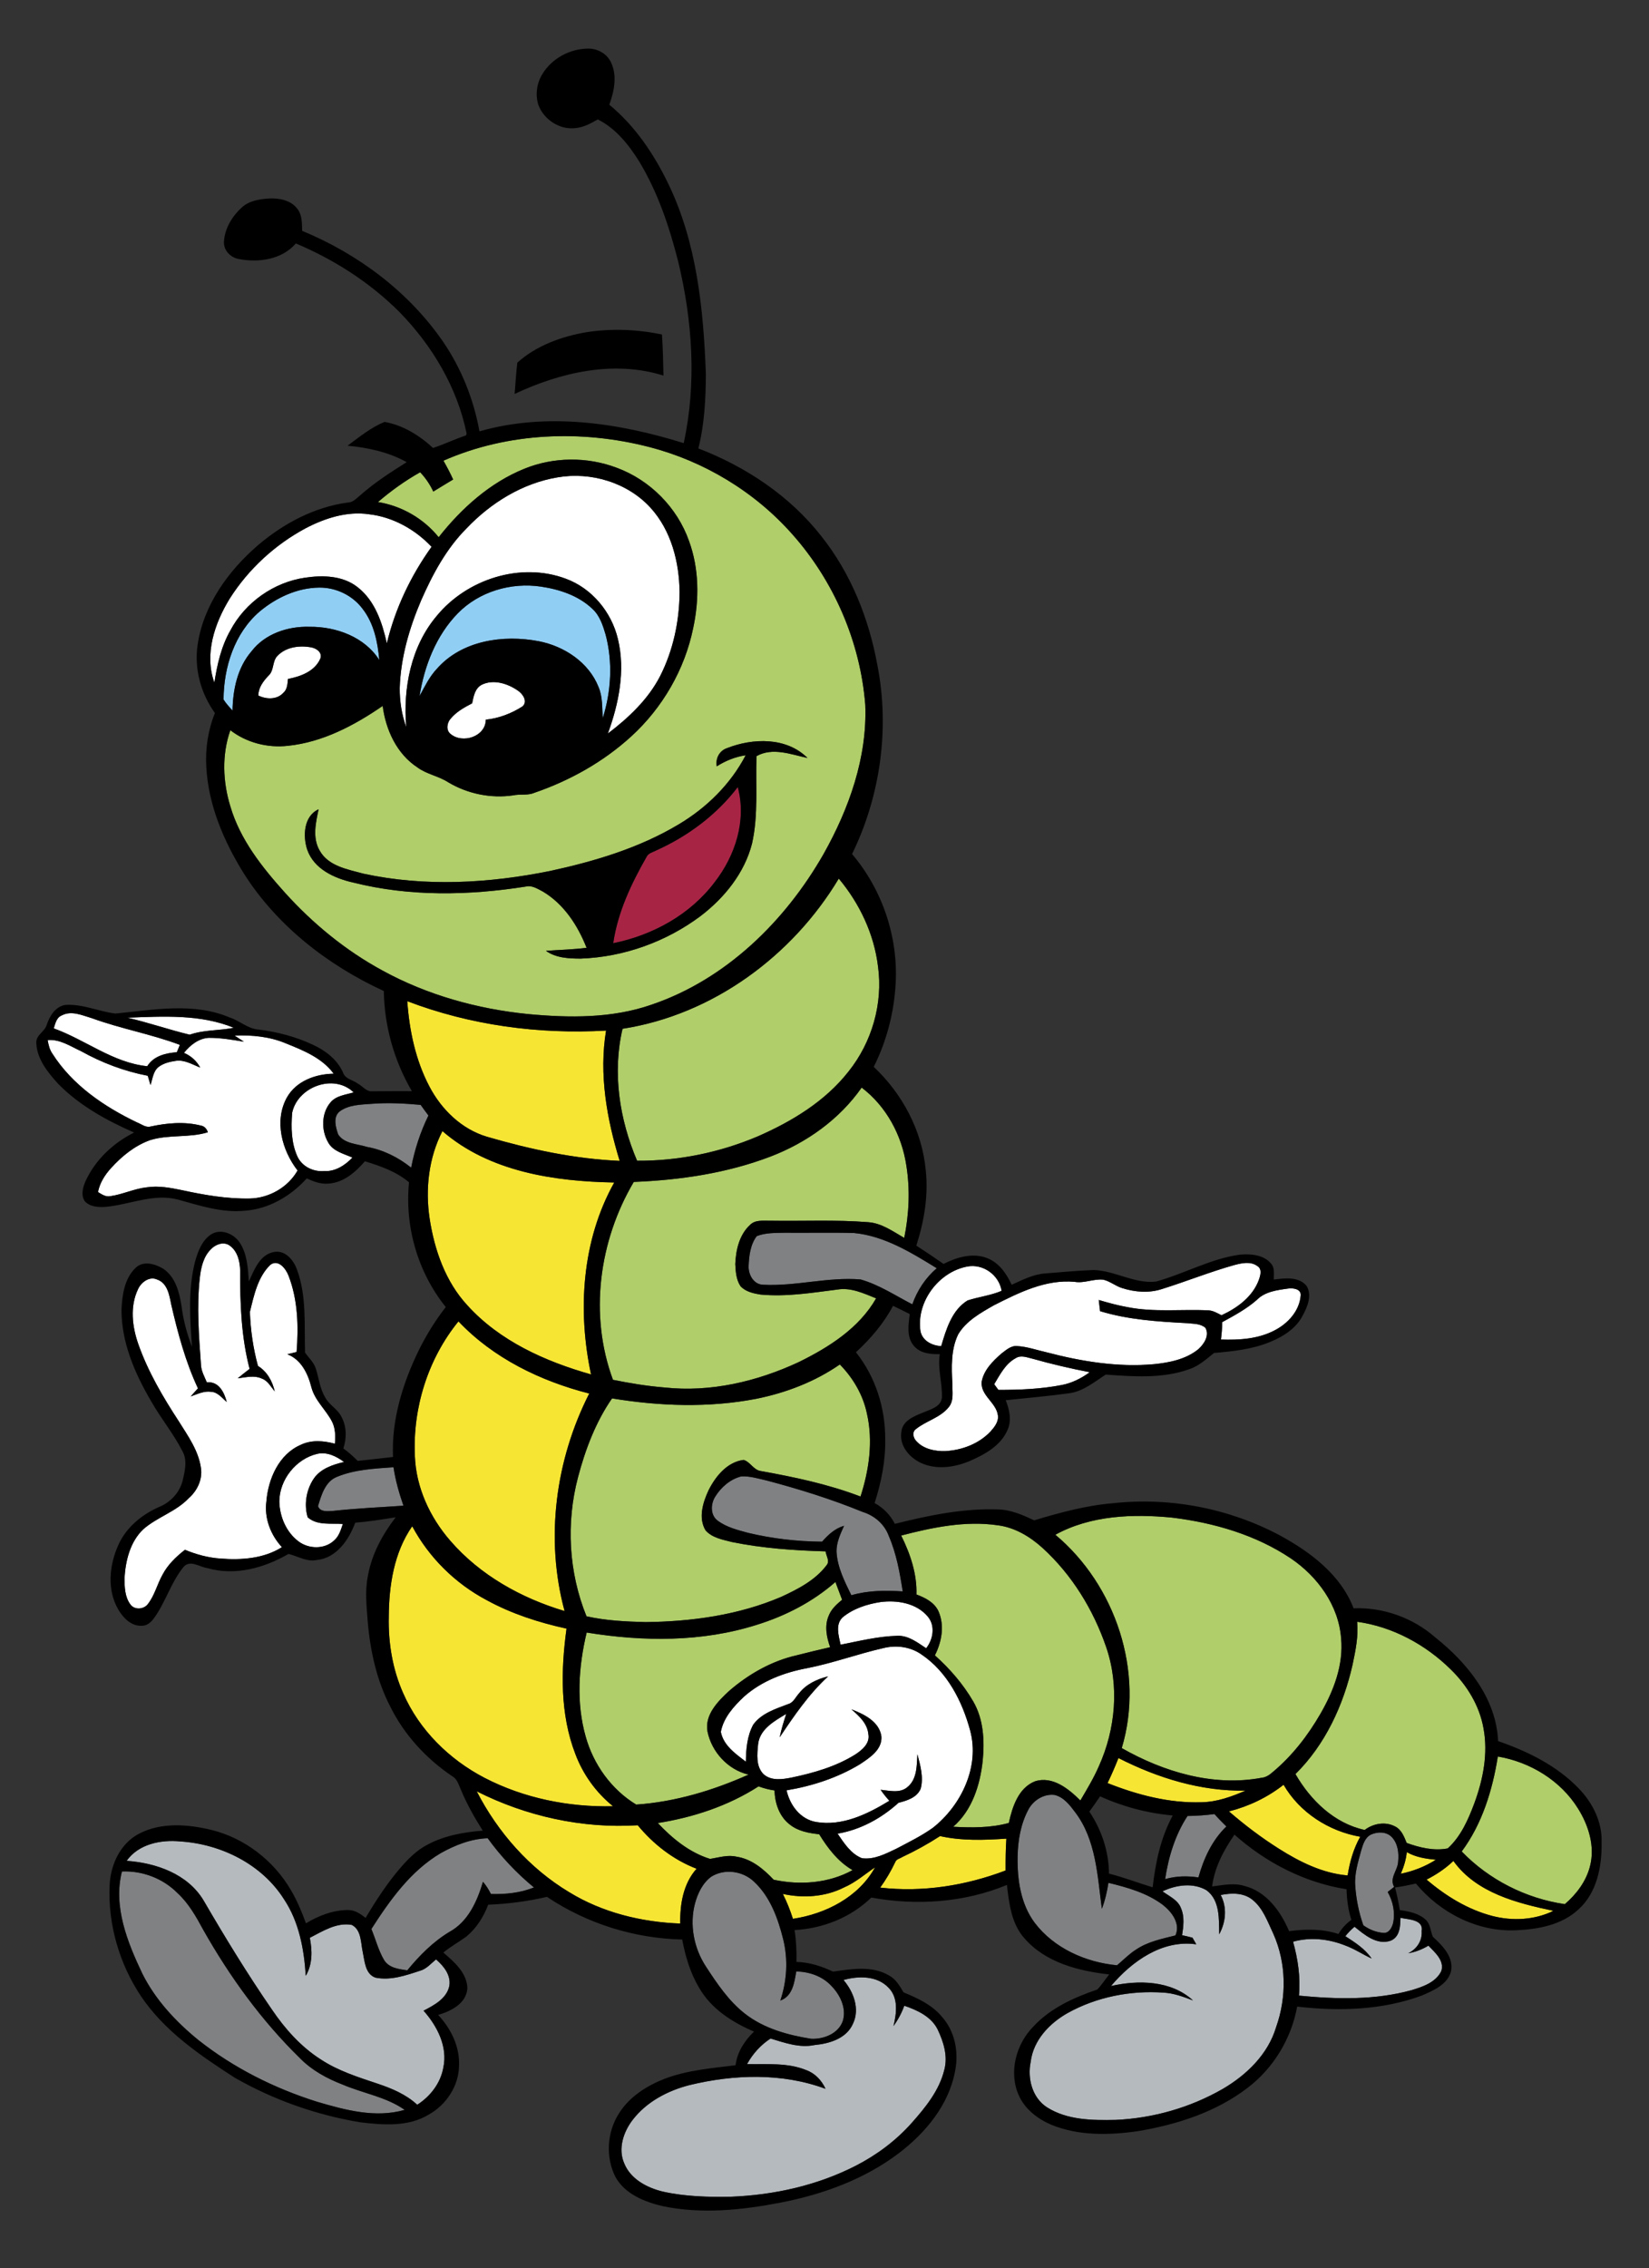
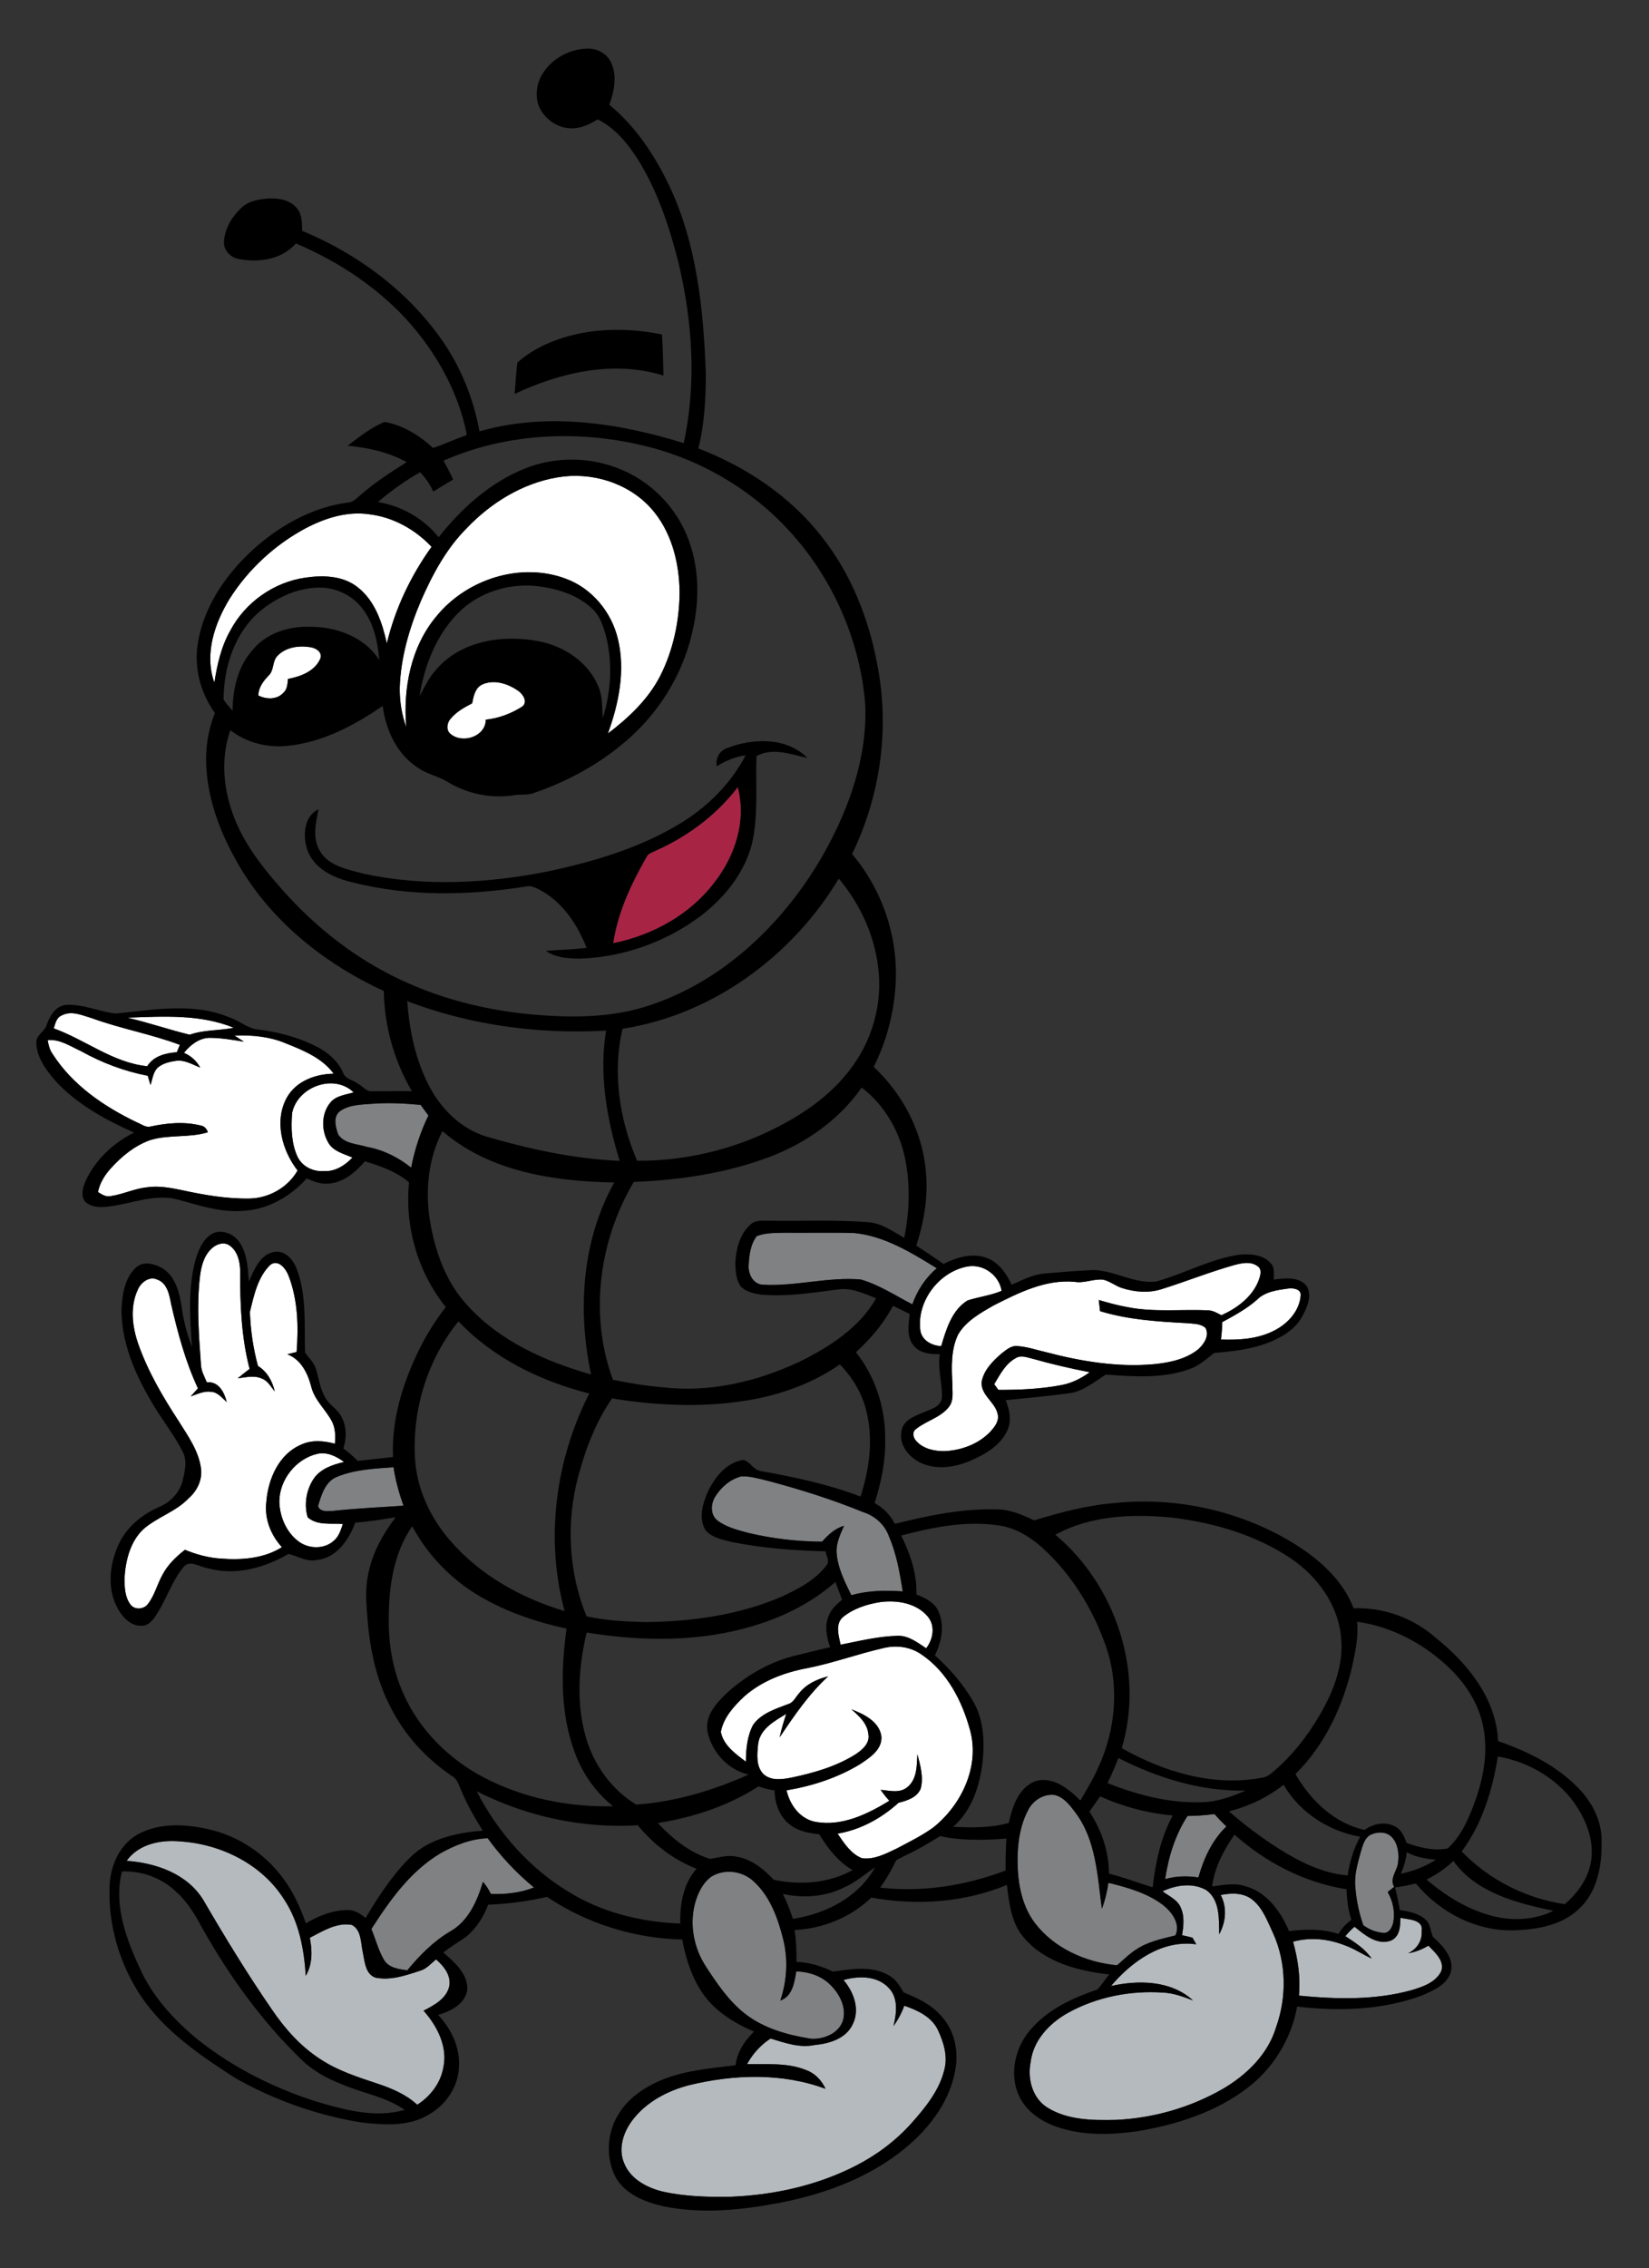
<svg xmlns="http://www.w3.org/2000/svg" version="1.1" id="Layer_1" x="0px" y="0px" width="145.5px" height="200px" viewBox="0 0 145.5 200" style="enable-background:new 0 0 145.5 200;" xml:space="preserve">
  <rect x="0" y="0" width="145.5" height="200" fill="#333333" stroke="none" />
-   <path id="color8" style="fill:#91CEF4;" d="M47.534,56.538c-3.129-0.601-6.792-0.07-8.99,2.435c-0.658,0.7-1.073,1.571-1.528,2.407  c0.43-2.674,1.465-5.35,3.386-7.31c1.874-1.913,4.699-2.74,7.327-2.348c1.648,0.243,3.332,0.8,4.555,1.976  c0.639,0.59,0.912,1.445,1.151,2.253c0.642,2.416,0.497,5.004-0.253,7.377c-0.061-0.92,0.003-1.876-0.367-2.744  C51.956,58.399,49.779,56.972,47.534,56.538z M22.185,57.435c1.192-1.563,3.229-2.23,5.139-2.169  c2.336-0.021,4.845,0.891,6.144,2.933c-0.142-1.584-0.474-3.233-1.475-4.515c-0.882-1.187-2.344-1.889-3.819-1.875  c-1.94,0.015-3.8,0.886-5.27,2.114c-2.215,1.904-3.167,4.908-3.18,7.758c0.22,0.357,0.516,0.66,0.792,0.978  C20.548,60.806,20.946,58.874,22.185,57.435z" />
  <path id="fill" style="fill:#FFFFFF;" d="M53.638,64.677c0.958-2.641,1.557-5.547,0.885-8.329c-0.559-2.378-2.294-4.479-4.606-5.324  c-3.984-1.487-8.727,0.043-11.386,3.288c-2.269,2.685-2.979,6.367-2.685,9.798c-0.402-1.098-0.582-2.27-0.576-3.438  c0.083-2.676,0.844-5.287,1.89-7.736c1.01-2.296,2.221-4.56,4.009-6.35c2.139-2.25,4.934-3.981,8.025-4.496  c2.947-0.512,6.176,0.455,8.21,2.683c1.824,2.006,2.531,4.781,2.56,7.436c-0.014,2.558-0.563,5.135-1.726,7.422  C57.175,61.683,55.456,63.294,53.638,64.677z M26.925,50.936c1.567-0.233,3.338-0.189,4.635,0.844  c1.529,1.191,2.169,3.127,2.573,4.95c0.729-3.065,2.112-5.96,3.946-8.517c-1.451-1.533-3.402-2.626-5.514-2.869  c-1.942-0.284-3.882,0.34-5.587,1.229c-2.71,1.45-5.054,3.605-6.703,6.199c-1.339,2.179-2.266,4.9-1.36,7.422  c0.244-1.595,0.607-3.197,1.414-4.61C21.64,53.115,24.156,51.335,26.925,50.936z M24.488,57.824  c-0.487,0.482-0.279,1.292-0.796,1.75c-0.461,0.489-0.889,1.047-0.899,1.751c0.698,0.346,1.644,0.383,2.207-0.236  c0.358-0.305,0.364-0.794,0.409-1.223c1.106-0.214,2.348-0.665,2.843-1.767c0.232-0.529-0.298-0.922-0.758-1.013  C26.461,56.887,25.248,57.029,24.488,57.824z M42.49,60.384c-0.595,0.33-0.705,1.028-0.832,1.631  c-0.694,0.36-1.407,0.754-1.909,1.369c-0.317,0.355-0.41,1.011,0.007,1.331c1.054,0.892,3.098,0.232,3.108-1.261  c1.149-0.117,2.266-0.543,3.233-1.166c0.497-0.429,0.029-1.102-0.387-1.385C44.807,60.27,43.533,59.859,42.49,60.384z" />
  <path id="color7" style="fill:#A82445;" d="M54.109,83.164c0.393-2.714,1.582-5.236,2.933-7.596  c0.161-0.355,0.575-0.423,0.886-0.594c2.787-1.255,5.308-3.134,7.168-5.573c0.796,2.921-0.218,6.053-2.039,8.383  C60.903,80.648,57.588,82.464,54.109,83.164z" />
  <path id="color6" style="fill:#FFFFFF;" d="M12.991,94.011c-3.034-0.309-5.455-2.333-8.25-3.335c0.142-0.424,0.235-0.96,0.709-1.144  c0.863-0.459,1.817,0.002,2.67,0.249c2.541,0.927,5.217,1.395,7.75,2.347c-0.065,0.163-0.202,0.488-0.267,0.649  C14.612,92.854,13.554,93.107,12.991,94.011z M20.637,90.624c-2.974-1.217-6.266-1.007-9.406-0.891  c1.855,0.423,3.658,1.054,5.507,1.5C17.995,90.791,19.342,90.882,20.637,90.624z M25.317,96.764  c0.823-1.454,2.531-2.069,4.125-2.092c-1.024-1.396-2.685-2.057-4.235-2.681c-1.419-0.594-2.983-0.745-4.509-0.679  c0.271,0.182,0.546,0.359,0.821,0.54c-1.017-0.171-2.044-0.345-3.081-0.343c-0.91,0.041-1.659,0.646-2.207,1.327  c0.615,0.258,1.114,0.707,1.435,1.295c-0.694-0.267-1.382-0.707-2.156-0.591c-0.531,0.078-1.085,0.205-1.519,0.538  c-0.488,0.385-0.52,1.05-0.713,1.593c-0.084-0.272-0.165-0.543-0.24-0.816c-2.062-0.394-4.048-1.146-5.88-2.166  c-0.939-0.428-1.876-1.083-2.954-0.979c0.074,0.416,0.169,0.839,0.417,1.193c1.76,2.769,4.557,4.671,7.471,6.066  c0.385,0.146,0.76,0.476,1.193,0.361c1.458-0.315,2.996-0.453,4.455-0.08c0.309,0.055,0.508,0.298,0.598,0.586  c-1.652,0.514-3.446,0.178-5.101,0.696c-1.352,0.487-2.496,1.419-3.451,2.476c-0.54,0.595-0.985,1.299-1.14,2.101  c0.33,0.198,0.681,0.448,1.094,0.361c1.096-0.157,2.111-0.663,3.216-0.78c1.026-0.155,2.063,0.038,3.068,0.245  c1.974,0.429,3.984,0.781,6.011,0.744c1.712-0.041,3.366-0.978,4.221-2.471C24.879,101.437,24.168,98.822,25.317,96.764z   M28.949,100.718c-0.613-1.064-0.604-2.56,0.214-3.519c0.506-0.601,1.339-0.667,2.043-0.88c-1.75-1.694-4.957-0.495-5.431,1.809  c-0.097,1.278-0.08,2.632,0.457,3.823c0.402,0.899,1.403,1.386,2.363,1.306c0.984,0.062,1.847-0.511,2.501-1.188  C30.333,101.72,29.377,101.523,28.949,100.718z M23.502,132.381c0.161-1.99,1.104-4.162,3.042-4.992  c0.943-0.452,2.02-0.359,3.002-0.092c0.057-0.657,0.055-1.344-0.25-1.947c-0.546-1.059-1.53-1.87-1.83-3.056  c-0.303-1.185-0.897-2.42-2.114-2.886c0.271-0.07,0.544-0.136,0.817-0.201c0.175-2.251,0.114-4.6-0.713-6.728  c-0.231-0.611-0.91-1.494-1.613-0.951c-1.108,1.079-1.441,2.696-1.796,4.146c0.056,1.604,0.288,3.211,0.711,4.763  c0.809,0.501,1.27,1.336,1.481,2.247c-0.338-0.402-0.597-0.925-1.113-1.122c-0.681-0.327-1.445-0.116-2.154-0.034  c0.345-0.282,0.695-0.561,1.049-0.829c-0.736-2.814-0.844-5.744-0.833-8.638c-0.013-0.83-0.224-1.753-0.948-2.254  c-0.531-0.356-1.223-0.088-1.627,0.335c-0.684,0.668-0.888,1.646-0.99,2.563c-0.277,2.529-0.074,5.079,0.106,7.61  c0.015,0.566,0.31,1.063,0.521,1.573c1.039-0.121,1.54,0.88,1.753,1.727c-0.417-0.35-0.787-0.868-1.379-0.898  c-0.635-0.091-1.221,0.21-1.803,0.41c0.211-0.243,0.427-0.478,0.642-0.714c-1.1-2.349-1.775-4.872-2.357-7.391  c-0.163-0.821-0.332-1.892-1.242-2.203c-0.679-0.314-1.402,0.235-1.682,0.838c-0.736,1.528-0.523,3.326,0.027,4.877  c0.855,2.421,2.168,4.646,3.567,6.789c0.806,1.289,1.745,2.59,1.955,4.137c0.142,0.995-0.331,1.984-1.074,2.632  c-1.133,1.205-2.796,1.671-4.023,2.752c-1.16,1.107-1.56,2.767-1.652,4.314c0.006,0.778,0.029,1.64,0.512,2.295  c0.366,0.533,1.225,0.462,1.576-0.054c0.58-0.758,0.799-1.713,1.259-2.537c0.465-0.895,1.204-1.603,1.988-2.214  c1.01,0.42,2.074,0.706,3.165,0.776c1.832,0.139,3.795,0.002,5.389-1.007C23.876,135.342,23.303,133.855,23.502,132.381z   M84.542,117.66c-0.651,1.35-0.584,2.904-0.51,4.364c-0.015,0.68,0.151,1.459-0.308,2.033c-0.747,0.948-2.007,1.217-2.914,1.954  c-0.367,0.272-0.225,0.794,0.057,1.072c0.634,0.688,1.627,0.888,2.528,0.865c1.473-0.076,2.964-0.637,3.994-1.718  c0.353-0.396,0.743-0.872,0.66-1.438c-0.148-1.135-1.55-1.751-1.431-2.964c0.188-1.027,0.975-1.812,1.733-2.473  c0.41-0.306,0.843-0.721,1.396-0.667c0.891,0.049,1.744,0.357,2.61,0.552c3.075,0.806,6.272,1.328,9.455,1.044  c1.371-0.138,2.819-0.427,3.915-1.315c0.509-0.448,1.019-1.229,0.629-1.896c-0.449-0.384-1.078-0.345-1.626-0.407  c-2.577-0.138-5.183-0.298-7.667-1.059c-0.041-0.33-0.08-0.658-0.115-0.984c0.837,0.247,1.684,0.48,2.546,0.633  c2.357,0.468,4.771,0.165,7.154,0.284c0.41,0.026,0.768,0.247,1.13,0.43c1.388-0.638,2.744-1.627,3.292-3.108  c0.14-0.392,0.313-0.961-0.123-1.227c-0.597-0.449-1.396-0.262-2.059-0.087c-2.145,0.604-4.218,1.438-6.343,2.104  c-1.142,0.38-2.402,0.284-3.534-0.078c-0.583-0.18-1.063-0.6-1.655-0.74c-0.859-0.1-1.681,0.34-2.541,0.187  c-2.56-0.228-4.92,0.957-7.133,2.078C86.516,115.767,85.248,116.468,84.542,117.66z M81.216,117.359  c0.161,0.861,1.024,1.291,1.831,1.332c0.437-1.475,0.937-3.172,2.324-4.026c0.99-0.321,2.043-0.436,3.009-0.849  c-0.233-1.405-1.64-2.412-3.044-2.141C82.815,112.153,80.838,114.8,81.216,117.359z M107.844,116.576  c-0.007,0.514-0.049,1.025-0.115,1.535c1.62,0.055,3.316-0.049,4.774-0.829c1.159-0.607,2.17-1.719,2.263-3.073  c0.039-0.57-0.685-0.653-1.104-0.594c-0.969,0.133-2.051,0.267-2.765,1.001C109.982,115.416,108.906,115.996,107.844,116.576z   M89.615,119.756c-0.902,0.487-1.381,1.448-1.892,2.293c0.094,0.125,0.279,0.376,0.37,0.502c1.866,0.002,3.745-0.073,5.581-0.429  c0.904-0.169,1.737-0.59,2.476-1.131c-1.688-0.325-3.363-0.716-5.017-1.183C90.639,119.698,90.086,119.447,89.615,119.756z   M27.664,130.406c0.602-0.906,1.686-1.263,2.693-1.501c-0.679-0.504-1.504-0.913-2.372-0.714c-1.87,0.442-3.328,2.275-3.338,4.2  c0.03,1.34,0.613,2.715,1.705,3.526c0.904,0.676,2.298,0.699,3.136-0.097c0.427-0.374,0.588-0.933,0.764-1.45  c-1.035-0.079-2.253,0.161-3.1-0.584C26.809,132.678,27.022,131.376,27.664,130.406z M77.672,141.261  c-1.183,0.185-2.387,0.571-3.322,1.345c-0.674,0.635-0.338,1.633-0.181,2.413c1.654-0.327,3.31-0.74,5.007-0.785  c0.972-0.043,1.773,0.59,2.544,1.098c0.608-0.771,0.825-1.945,0.169-2.761C80.892,141.347,79.161,141.064,77.672,141.261z   M79.094,163.002c1.096-0.578,2.218-1.127,3.228-1.848c2.501-1.979,4.138-5.38,3.28-8.569c-0.698-2.583-2.015-5.16-4.279-6.695  c-0.978-0.693-2.234-0.86-3.384-0.572c-2.261,0.514-4.446,1.323-6.728,1.771c-2.005,0.372-3.992,1.125-5.539,2.487  c-0.912,0.851-1.836,1.868-2.069,3.13c0.233,1.197,1.303,1.935,2.208,2.627c0.017-1.108,0.11-2.273,0.651-3.267  c0.72-0.999,1.962-1.385,3.062-1.805c0.479-0.119,0.667-0.616,0.971-0.945c0.628-0.816,1.595-1.265,2.575-1.507  c-1.696,1.561-3,3.468-4.273,5.372c0.14-0.702,0.355-1.381,0.575-2.06c-1.03,0.619-2.316,1.324-2.478,2.648  c-0.091,0.89-0.214,1.975,0.48,2.669c0.683,0.607,1.663,0.455,2.482,0.293c1.939-0.406,3.893-0.965,5.589-2.021  c0.607-0.393,1.33-0.983,1.176-1.797c-0.084-0.949-0.822-1.619-1.499-2.197c1.117,0.425,2.481,1.084,2.651,2.414  c0.061,1.163-1.051,1.866-1.901,2.432c-1.973,1.191-4.202,1.919-6.469,2.296c0.292,1.311,1.216,2.559,2.609,2.792  c2.311,0.392,4.54-0.698,6.46-1.87c-0.279-0.305-0.538-0.628-0.769-0.97c0.771,0.076,1.669,0.326,2.335-0.213  c0.883-0.691,0.854-1.909,0.91-2.918c0.255,0.982,0.557,2.026,0.288,3.039c-0.339,0.786-1.198,1.044-1.955,1.239  c-1.513,1.369-3.354,2.378-5.377,2.722c0.572,0.833,1.165,1.778,2.148,2.165C77.139,163.99,78.146,163.45,79.094,163.002z" />
-   <path id="color5" style="fill:#B0CE69;" d="M57.516,88.574c6.537-2.224,11.765-7.346,15.144-13.26  c2.251-3.997,3.873-8.531,3.688-13.174c-0.438-5.537-2.757-10.904-6.451-15.051c-3.315-3.741-7.777-6.43-12.613-7.676  c-5.967-1.539-12.479-1.291-18.156,1.205c0.307,0.542,0.597,1.091,0.855,1.659c-0.584,0.357-1.172,0.702-1.751,1.064  c-0.29-0.628-0.683-1.202-1.158-1.703c-1.327,0.747-2.568,1.636-3.724,2.627c2.095,0.343,4.022,1.449,5.357,3.102  c2.012-2.552,4.529-4.816,7.574-6.043c2.571-1.041,5.522-1.066,8.116-0.088c2.947,1.077,5.363,3.51,6.402,6.472  c0.891,2.441,0.908,5.13,0.369,7.652c-0.745,3.665-2.708,7.049-5.467,9.567c-2.457,2.247-5.418,3.901-8.56,4.978  c-0.59,0.254-1.24,0.087-1.853,0.222c-1.976,0.29-4.037-0.135-5.751-1.159c-0.845-0.548-1.883-0.698-2.699-1.301  c-1.831-1.193-2.799-3.316-3.072-5.425c-2.495,1.718-5.289,3.197-8.344,3.514c-1.794,0.207-3.66-0.264-5.097-1.373  c-0.762,2.158-0.669,4.549,0.002,6.719c0.861,2.937,2.809,5.374,4.822,7.614c2.467,2.728,5.352,5.097,8.592,6.853  c3.956,2.169,8.384,3.396,12.861,3.843C50.246,89.752,54.017,89.801,57.516,88.574z M46.379,78.173  c-5.031,0.789-10.242,0.895-15.206-0.355c-1.656-0.368-3.478-1.187-4.07-2.913c-0.394-1.198-0.301-2.956,1.006-3.546  c-0.25,1.193-0.559,2.52,0.1,3.647c0.772,1.374,2.471,1.648,3.861,2.029c5.423,1.174,11.08,0.852,16.49-0.243  c3.925-0.853,7.845-2.023,11.313-4.098c2.464-1.464,4.59-3.546,5.921-6.1c-0.916,0.133-1.773,0.485-2.551,0.974  c-0.125-0.688,0.228-1.374,0.899-1.6c2.287-0.901,5.255-0.986,7.109,0.868c-1.461-0.317-3.079-0.963-4.501-0.165  c-0.095,2.562,0.175,5.168-0.392,7.695c-0.66,2.607-2.437,4.8-4.546,6.408c-3.041,2.272-6.781,3.614-10.577,3.749  c-1.049-0.002-2.18-0.051-3.065-0.685c1.195-0.089,2.395-0.11,3.586-0.267c-0.774-1.97-2.003-3.861-3.859-4.96  C47.43,78.37,46.927,78.029,46.379,78.173z M74.01,77.468c1.839,2.194,3.115,4.888,3.461,7.741c0.453,3.271-0.537,6.687-2.594,9.259  c-2.059,2.632-4.993,4.407-8.016,5.729c-3.355,1.423-7.003,2.172-10.648,2.148c-1.551-3.638-2.196-7.751-1.282-11.637  C62.873,89.479,69.91,84.302,74.01,77.468z M67.974,101.981c-3.838,1.465-7.963,2.07-12.053,2.233  c-3.074,5.192-3.953,11.74-1.837,17.447c1.5,0.305,3.015,0.554,4.545,0.677c4.062,0.442,8.175-0.525,11.85-2.24  c2.654-1.301,5.321-2.989,6.825-5.619c-1.086-0.435-2.223-0.98-3.426-0.774c-2.234,0.28-4.484,0.652-6.742,0.443  c-0.639-0.098-1.346-0.246-1.799-0.743c-0.382-0.569-0.427-1.29-0.459-1.952c0.049-1.24,0.355-2.59,1.31-3.457  c0.461-0.465,1.16-0.346,1.754-0.362c2.885,0.049,5.778-0.101,8.659,0.13c1.188,0.08,2.183,0.812,3.184,1.384  c0.429-2.096,0.522-4.271,0.186-6.383c-0.402-2.679-1.769-5.22-3.943-6.868C74.059,98.706,71.162,100.765,67.974,101.981z   M66.712,123.34c-4.189,0.804-8.515,0.65-12.709-0.039c-1.438,2.072-2.356,4.499-3,6.936c-1.068,4.036-0.831,8.4,0.745,12.276  c1.705,0.384,3.458,0.467,5.2,0.512c4.075-0.043,8.211-0.612,11.981-2.225c1.481-0.684,3.017-1.471,4.016-2.807  c0.291-0.36-0.057-0.815-0.1-1.203c-2.773-0.081-5.56-0.272-8.283-0.829c-0.811-0.208-1.739-0.369-2.315-1.033  c-0.647-1.097-0.23-2.448,0.269-3.521c0.62-1.233,1.637-2.497,3.095-2.682c0.575,0.164,0.859,0.857,1.468,0.972  c2.996,0.538,5.996,1.168,8.848,2.257c0.756-2.339,1.121-4.877,0.568-7.302c-0.34-1.651-1.222-3.147-2.394-4.344  C71.896,121.839,69.338,122.812,66.712,123.34z M98.977,154.134c3.699,2.104,8.079,3.416,12.348,2.616  c0.386-0.036,0.704-0.263,0.985-0.512c1.708-1.427,3.088-3.21,4.197-5.129c1.162-2.014,2.048-4.301,1.824-6.664  c-0.218-2.895-2.071-5.433-4.423-7.029c-3.103-2.083-6.794-3.153-10.479-3.604c-3.468-0.341-7.19-0.204-10.313,1.51  C98.444,139.771,100.995,147.433,98.977,154.134z M91.322,157.064c1.55-0.497,2.977,0.664,4.006,1.69  c0.581-0.99,1.18-1.977,1.637-3.032c1.471-3.26,1.812-7.073,0.645-10.479c-1.134-3.311-3.026-6.396-5.623-8.76  c-1.102-0.997-2.438-1.802-3.935-1.994c-2.867-0.42-5.763,0.184-8.535,0.903c0.802,1.611,1.401,3.371,1.347,5.198  c0.767,0.285,1.58,0.691,1.941,1.474c0.557,1.26,0.287,2.704-0.314,3.893c1.315,1.177,2.491,2.528,3.381,4.06  c0.915,1.565,1.011,3.46,0.839,5.225c-0.229,2.141-0.929,4.374-2.605,5.828c1.641,0.091,3.312,0.104,4.91-0.335  C89.322,159.324,89.857,157.646,91.322,157.064z M74.304,141.056c-0.196-0.524-0.393-1.048-0.59-1.567  c-1.995,1.749-4.397,2.987-6.923,3.771c-4.845,1.54-10.05,1.494-15.026,0.685c-0.717,2.998-0.937,6.19-0.084,9.186  c0.686,2.45,2.27,4.661,4.456,5.985c3.429-0.237,6.783-1.244,9.914-2.645c-1.806-0.412-3.256-1.992-3.622-3.789  c-0.27-1.482,0.914-2.671,1.909-3.59c1.716-1.483,3.755-2.645,5.979-3.145c0.975-0.242,1.948-0.489,2.933-0.709  c-0.315-0.882-0.517-1.888-0.124-2.78C73.352,141.87,73.832,141.445,74.304,141.056z M127.742,162.979  c1.162-1.058,1.812-2.547,2.352-3.992c0.771-2.095,1.221-4.38,0.803-6.6c-0.35-1.983-1.444-3.777-2.872-5.173  c-2.236-2.208-5.146-3.785-8.275-4.219c0.12,1.27-0.142,2.53-0.401,3.767c-0.805,3.576-2.409,7.064-5.044,9.661  c1.332,2.312,3.429,4.351,6.11,4.929c0.757-0.573,1.813-0.764,2.678-0.311c0.57,0.279,0.801,0.905,1.028,1.457  C125.27,162.909,126.519,163.22,127.742,162.979z M132.161,154.876c-0.469,2.959-1.379,5.939-3.187,8.373  c2.411,2.495,5.667,4.145,9.099,4.646c1.027-0.882,1.881-2.011,2.219-3.34c0.458-1.742-0.118-3.591-1.046-5.078  C137.709,156.993,135.016,155.36,132.161,154.876z M62.655,163.904c0.771-0.119,1.547-0.38,2.334-0.194  c1.328,0.196,2.386,1.089,3.277,2.03c2.319,0.501,4.859,0.315,6.963-0.847c-1.279-0.734-2.188-1.93-2.947-3.163  c-0.903-0.096-1.845-0.263-2.575-0.841c-0.933-0.699-1.341-1.889-1.363-3.019c-0.484-0.071-0.956-0.194-1.413-0.362  c-2.675,1.725-5.759,2.738-8.891,3.233C59.323,162.104,60.842,163.349,62.655,163.904z" />
-   <path id="color4" style="fill:#F7E534;" d="M37.889,95.801c-1.219-2.316-1.77-4.927-1.953-7.523c5.57,2.125,11.6,2.933,17.541,2.592  c-0.639,3.854,0.065,7.792,1.2,11.488c-3.976-0.172-7.888-1.016-11.698-2.124C40.74,99.573,38.955,97.836,37.889,95.801z   M52.15,121.188c-1.204-5.642-0.813-11.821,2.048-16.924c-5.298-0.097-11.019-0.943-15.161-4.532  c-1.219,2.363-1.523,5.126-1.126,7.738c0.432,2.763,1.394,5.538,3.326,7.623C44.094,118.249,48.12,120.047,52.15,121.188z   M39.733,135.854c2.626,3.035,6.267,5.063,10.083,6.197c-1.73-6.374-0.806-13.324,2.175-19.179  c-4.294-1.096-8.461-3.112-11.539-6.363c-2.689,3.3-4.042,7.626-3.847,11.865C36.706,131.144,37.929,133.782,39.733,135.854z   M54.093,159.262c-1.496-1.202-2.649-2.806-3.324-4.601c-1.358-3.511-1.285-7.383-0.781-11.061  c-2.439-0.535-4.847-1.308-7.043-2.511c-2.774-1.466-5.088-3.751-6.573-6.517c-1.608,2.314-2.053,5.213-2.068,7.974  c-0.053,2.311,0.333,4.65,1.28,6.767c1.413,3.23,4.064,5.829,7.172,7.444C46.235,158.558,50.191,159.351,54.093,159.262z   M98.688,155.012c-0.294,0.747-0.615,1.482-0.963,2.208c2.635,1.045,5.451,1.783,8.307,1.689c1.355-0.025,2.643-0.493,3.872-1.026  C105.989,157.962,102.146,156.775,98.688,155.012z M118.909,165.363c0.185-1.189,0.516-2.359,1.11-3.412  c-2.765-0.482-5.345-2.133-6.762-4.584c-1.419,1.115-3.074,1.905-4.821,2.348c1.393,1.206,2.866,2.321,4.426,3.304  C114.696,164.177,116.713,165.179,118.909,165.363z M56.272,160.938c-4.898,0.306-9.836-0.787-14.209-2.992  c1.861,3.613,4.654,6.79,8.154,8.89c2.941,1.804,6.381,2.642,9.807,2.77c-0.036-1.706,0.266-3.521,1.44-4.834  C59.426,163.99,57.653,162.614,56.272,160.938z M82.946,161.894c-1.065,0.689-2.179,1.305-3.33,1.844  c-0.207,0.137-0.517,0.18-0.617,0.435c-0.376,0.791-0.816,1.551-1.336,2.262c3.746,0.435,7.558-0.175,11.068-1.509  c-0.005-0.937,0.003-1.872,0.067-2.808C86.85,162.252,84.868,162.32,82.946,161.894z M124.128,163.305  c-0.064,0.664-0.265,1.299-0.528,1.909c1.098-0.223,2.147-0.636,3.098-1.234C125.809,163.893,124.911,163.757,124.128,163.305z   M128.241,164.085c-0.698,0.669-1.507,1.206-2.365,1.645c1.694,1.447,3.644,2.647,5.814,3.21c1.774,0.456,3.721,0.356,5.381-0.456  C133.857,167.809,130.265,166.905,128.241,164.085z M69.074,166.992c0.357,0.704,0.649,1.442,0.89,2.195  c2.885-0.432,5.797-1.911,7.247-4.54c-0.901,0.607-1.728,1.338-2.732,1.77C72.818,167.26,70.877,167.386,69.074,166.992z" />
-   <path id="color3" style="fill:#808183;" d="M30.244,183.808c1.805,0.773,3.832,1.078,5.463,2.225  c-2.571,0.744-5.25,0.016-7.733-0.715c-3.771-1.188-7.369-2.987-10.473-5.444c-1.991-1.619-3.789-3.545-4.944-5.855  c-1.314-2.766-2.583-5.904-1.799-9.004c1.807-0.081,3.62,0.611,4.896,1.896c0.981,0.9,1.642,2.072,2.27,3.232  c2.333,4.129,5.147,8.019,8.548,11.34C27.521,182.551,28.856,183.276,30.244,183.808z" />
  <path id="color2" style="fill:#808183;" d="M37.804,98.357c-0.715,1.453-1.216,3.008-1.525,4.598  c-1.139-0.911-2.465-1.573-3.906-1.831c-0.866-0.275-1.993-0.262-2.537-1.104c-0.215-0.633-0.476-1.517,0.129-2.019  c0.813-0.601,1.879-0.601,2.844-0.675c1.435-0.114,2.873-0.034,4.306,0.093C37.338,97.735,37.567,98.046,37.804,98.357z   M69.216,108.695c-0.819,0.02-1.674-0.008-2.446,0.299c-0.563,0.744-0.681,1.732-0.715,2.642c-0.025,0.754,0.438,1.617,1.273,1.643  c2.882,0.152,5.729-0.706,8.61-0.465c1.63,0.463,3.066,1.422,4.561,2.193c0.434-1.226,1.164-2.337,2.155-3.184  c-2.247-1.378-4.606-2.842-7.286-3.104C73.317,108.662,71.266,108.715,69.216,108.695z M34.721,129.369  c-1.669,0.124-3.392,0.196-4.959,0.837c-1.062,0.396-1.407,1.614-1.701,2.594c0.187,0.544,0.853,0.444,1.306,0.422  c2.071-0.223,4.153-0.324,6.232-0.461C35.214,131.656,34.893,130.526,34.721,129.369z M67.669,130.547  c-0.745-0.171-1.496-0.406-2.264-0.368c-0.969,0.244-1.788,0.955-2.304,1.795c-0.4,0.634-0.438,1.618,0.217,2.102  c0.787,0.591,1.769,0.831,2.706,1.084c2.129,0.508,4.323,0.759,6.51,0.775c0.535-0.607,1.133-1.168,1.94-1.402  c-0.323,0.73-0.687,1.482-0.662,2.303c0.073,1.364,0.715,2.612,1.304,3.821c1.472-0.427,3.019-0.439,4.535-0.336  c-0.259-1.658-0.555-3.328-1.224-4.875c-0.379-1.051-1.26-1.81-2.314-2.135C73.37,132.189,70.534,131.305,67.669,130.547z   M100.251,171.892c1.035-0.695,2.275-0.941,3.466-1.241c0.459-1.044-0.319-2.064-1.105-2.686c-1.401-1.057-3.128-1.542-4.809-1.95  c-0.122,0.778-0.297,1.553-0.58,2.292c-0.39-2.893-0.507-6.066-2.337-8.49c-0.479-0.64-1.012-1.348-1.826-1.55  c-0.964-0.126-1.922,0.487-2.346,1.337c-0.654,1.251-0.901,2.685-0.925,4.089c-0.038,2.023,0.267,4.186,1.511,5.849  c1.706,2.246,4.504,3.482,7.26,3.743C99.12,172.816,99.63,172.283,100.251,171.892z M105.743,165.538  c0.461-1.657,1.206-3.286,2.466-4.493c-0.361-0.356-0.718-0.714-1.05-1.094c-0.789,0.102-1.583,0.162-2.377,0.169  c-1.092,1.667-1.681,3.611-1.977,5.568C103.762,165.407,104.764,165.39,105.743,165.538z M120.992,161.75  c-0.552,0.252-0.727,0.88-0.888,1.413c-0.27,1.007-0.602,2.031-0.526,3.088c0.078,1.191,0.318,2.378,0.714,3.503  c0.519,0.381,1.158,0.639,1.804,0.674c0.464,0.026,0.711-0.459,0.817-0.838c0.211-0.947,0-1.934-0.471-2.77  c0.186-0.152,0.376-0.304,0.569-0.449c-0.446-0.788,0.332-1.46,0.355-2.242c0.076-0.749-0.026-1.59-0.568-2.152  C122.333,161.493,121.569,161.498,120.992,161.75z M43.032,162.083c-1.477,0.049-2.875,0.606-4.148,1.316  c-2.649,1.565-4.483,4.143-6.115,6.687c0.377,0.902,0.613,1.872,1.115,2.723c0.421,0.713,1.308,0.813,2.05,0.921  c1.075-1.302,2.276-2.523,3.732-3.397c1.642-0.897,2.441-2.7,2.949-4.411c0.283,0.323,0.508,0.691,0.702,1.077  c1.289,0.036,2.59-0.094,3.796-0.576C45.572,165.155,44.202,163.698,43.032,162.083z M68.851,176.392  c0.588-1.738,0.695-3.622,0.252-5.407c-0.457-1.827-1.138-3.725-2.543-5.044c-0.988-0.972-2.63-1.212-3.813-0.461  c-0.758,0.568-1.185,1.464-1.426,2.36c-0.496,1.878-0.095,3.934,0.963,5.551c0.985,1.508,2.014,3.044,3.45,4.165  c1.673,1.304,3.781,1.885,5.844,2.209c1.11,0.049,2.421-0.462,2.795-1.598c0.327-1.137-0.267-2.321-1.064-3.112  c-0.789-0.826-1.93-1.201-3.051-1.227C70.093,174.796,69.931,176.024,68.851,176.392z" />
  <path id="color1" style="fill:#B5BABE;" d="M39.645,175.114c-0.239,1.113-1.345,1.692-2.272,2.173  c1.197,1.346,2.147,3.169,1.744,5.02c-0.242,1.37-1.145,2.534-2.302,3.276c-0.988-0.919-2.253-1.445-3.516-1.866  c-1.721-0.575-3.481-1.13-5.009-2.14c-1.741-1.113-3.141-2.683-4.293-4.384c-2.154-3.121-4.132-6.357-6.038-9.632  c-1.405-2.338-4.193-3.303-6.787-3.486c1.059-1.488,3.015-1.876,4.731-1.711c3.595,0.227,7.2,2.004,9.157,5.098  c1.327,1.99,1.771,4.403,1.919,6.75c0.607-1.011,0.577-2.233,0.359-3.352c1.141-0.583,2.359-1.373,3.699-1.138  c0.874,0.448,0.787,1.609,0.979,2.439c0.166,0.787,0.214,1.912,1.121,2.214c1.323,0.267,2.646-0.188,3.89-0.597  c0.594-0.151,0.992-0.642,1.447-1.014C39.149,173.352,39.809,174.148,39.645,175.114z M110.484,167.487  c-0.785-0.617-1.848-0.584-2.776-0.399c0.583,1.1,0.453,2.395-0.131,3.467c-0.025-1.333,0.081-3.002-1.123-3.888  c-1.191-0.691-2.683-0.469-3.879,0.096c0.583,0.44,1.361,0.752,1.63,1.49c0.329,0.757,0.22,1.594,0.096,2.381  c0.306,0.063,0.613,0.139,0.918,0.219c0.085,0.148,0.25,0.44,0.334,0.584c-2.998-0.429-5.686,1.501-7.527,3.678  c2.429-0.548,5.302-0.501,7.237,1.268c-0.844-0.319-1.7-0.644-2.612-0.688c-2.9-0.202-5.886,0.381-8.436,1.795  c-1.614,0.906-3.048,2.409-3.273,4.318c-0.299,1.464,0.138,3.171,1.452,4.009c1.787,1.125,3.993,1.145,6.036,1.102  c3.309-0.147,6.591-1.083,9.462-2.734c2.099-1.226,3.99-3.054,4.702-5.434c0.949-2.657,0.913-5.658-0.241-8.244  C111.845,169.441,111.443,168.235,110.484,167.487z M122.696,171.12c-1.212,0.406-2.3-0.522-3.176-1.233  c-0.303,0.246-0.568,0.528-0.812,0.833c0.851,0.552,1.737,1.11,2.317,1.97c-0.784-0.365-1.507-0.851-2.319-1.148  c-1.458-0.582-3.089-0.764-4.613-0.336c0.433,1.542,0.665,3.151,0.52,4.755c3.307,0.318,6.709,0.409,9.941-0.484  c0.993-0.302,2.138-0.682,2.624-1.69c0.284-0.929-0.571-1.633-1.139-2.232c-0.552,0.325-1.148,0.567-1.786,0.67  c0.753-0.363,1.253-1.1,1.189-1.951c0.179-1.047-1.193-1.014-1.877-1.178C123.565,169.84,123.513,170.8,122.696,171.12z   M75.258,178.445c-0.573,1.301-2.076,1.747-3.378,1.869c-1.329,0.279-2.634-0.195-3.889-0.573c-0.87,0.565-1.576,1.349-2.073,2.253  c1.741,0.04,3.559-0.145,5.213,0.529c0.781,0.278,1.367,0.906,1.711,1.652c-3.838-1.423-8.08-1.278-12.011-0.327  c-1.915,0.49-3.783,1.471-5.005,3.063c-0.821,1.063-1.314,2.554-0.743,3.847c0.567,1.388,2.014,2.144,3.399,2.479  c1.987,0.442,4.035,0.492,6.062,0.451c3.783-0.154,7.578-0.998,10.962-2.729c1.853-0.949,3.543-2.211,4.931-3.767  c1.223-1.376,2.447-2.876,2.888-4.703c0.322-1.207-0.072-2.453-0.588-3.542c-0.564-1.143-1.803-1.708-2.947-2.099  c-0.23,0.641-0.556,1.244-0.952,1.798c0.268-1.117,0.454-2.492-0.438-3.387c-1.021-1.072-2.647-1.049-3.973-0.681  C75.314,175.62,75.893,177.129,75.258,178.445z" />
  <path id="outline" d="M139.319,157.71c-1.938-2.023-4.52-3.29-7.134-4.194c-0.164-3.772-2.713-6.891-5.545-9.145  c-1.97-1.724-4.583-2.665-7.204-2.562c-1.128-2.944-3.788-4.947-6.467-6.408c-4.471-2.391-9.659-3.406-14.701-2.864  c-2.397,0.192-4.729,0.827-7.016,1.514c-1.009-0.471-2.057-0.937-3.19-0.961c-3.081-0.108-6.127,0.528-9.103,1.271  c-0.399-0.782-1.016-1.411-1.785-1.834c0.58-1.822,0.974-3.723,0.933-5.642c0.016-2.743-0.866-5.503-2.582-7.653  c1.292-1.189,2.447-2.538,3.272-4.094c0.492,0.234,0.981,0.478,1.472,0.724c-0.107,0.926-0.302,2.023,0.362,2.798  c0.555,0.676,1.479,0.756,2.293,0.74c-0.207,1.288,0.233,2.557,0.187,3.839c-0.1,0.826-1.032,1.03-1.67,1.312  c-0.791,0.319-1.821,0.722-1.91,1.708c-0.198,1.203,0.713,2.27,1.748,2.74c1.354,0.615,2.927,0.386,4.261-0.166  c1.329-0.577,2.757-1.352,3.359-2.746c0.386-0.852,0.166-1.796-0.159-2.627c1.884-0.197,3.776-0.36,5.656-0.621  c1.208-0.181,2.171-0.996,3.166-1.637c2.446,0.173,5.009,0.372,7.365-0.474c0.85-0.277,1.51-0.896,2.197-1.432  c1.672-0.151,3.374-0.319,4.938-0.971c1.173-0.474,2.326-1.208,2.906-2.376c0.413-0.757,0.805-1.753,0.322-2.564  c-0.693-0.851-1.935-0.682-2.896-0.563c-0.015-0.465,0.105-1.008-0.229-1.389c-0.648-0.807-1.811-0.888-2.764-0.807  c-2.591,0.357-4.907,1.688-7.406,2.375c-1.897,0.208-3.605-0.957-5.477-1.02c-1.434,0.055-2.864,0.18-4.294,0.301  c-1.056,0.072-2.012,0.578-2.959,1c-0.455-0.984-1.131-1.967-2.188-2.36c-1.271-0.486-2.663-0.063-3.825,0.521  c-0.789-0.555-1.593-1.09-2.401-1.613c0.686-2.13,1.076-4.392,0.834-6.633c-0.316-3.48-2.055-6.753-4.591-9.129  c1.151-2.289,1.801-4.826,1.936-7.384c0.22-4.1-1.189-8.253-3.847-11.38c2.5-5.13,3.333-11.059,2.232-16.666  c-0.749-4.1-2.342-8.097-4.953-11.372c-2.782-3.547-6.656-6.123-10.843-7.727c0.542-2.147,0.654-4.375,0.663-6.58  c-0.212-5.712-0.8-11.598-3.339-16.805c-1.263-2.603-2.93-5.072-5.179-6.92c0.423-1.178,0.717-2.547,0.15-3.729  c-0.353-0.776-1.202-1.237-2.04-1.223c-1.591,0.023-3.176,0.865-4.009,2.234c-0.493,0.783-0.64,1.779-0.383,2.668  c0.452,1.331,1.885,2.289,3.296,2.111c0.715-0.066,1.354-0.415,1.968-0.766c1.591,0.793,2.731,2.234,3.656,3.713  c1.642,2.715,2.658,5.752,3.436,8.812c1.263,5.221,1.642,10.741,0.489,16.018c-5.781-1.802-12.102-2.737-18.022-1.039  c-0.51-2.833-1.602-5.559-3.231-7.934c-3.038-4.394-7.498-7.718-12.413-9.745c-0.023-0.666,0.009-1.406-0.435-1.957  c-0.58-0.757-1.606-0.943-2.505-0.895c-0.836,0.057-1.739,0.195-2.38,0.785c-0.855,0.779-1.517,1.856-1.581,3.032  c-0.038,0.764,0.589,1.398,1.316,1.521c1.754,0.336,3.804,0.047,5.027-1.375c3.4,1.43,6.565,3.463,9.174,6.078  c2.867,2.945,5.071,6.635,5.896,10.686l-0.061,0.165c-0.985,0.322-1.921,0.786-2.905,1.102c-1.198-1.108-2.653-2.008-4.276-2.297  c-1.204,0.491-2.226,1.333-3.262,2.099c1.804,0.17,3.618,0.563,5.217,1.451c-1.441,0.901-2.875,1.83-4.149,2.962  c-0.311,0.256-0.613,0.593-1.049,0.599c-2.949,0.393-5.672,1.847-7.919,3.757c-2.627,2.262-4.819,5.289-5.332,8.786  c-0.313,2.119,0.284,4.289,1.526,6.017c-0.609,1.511-0.861,3.159-0.758,4.782c0.184,3.319,1.517,6.461,3.244,9.26  c2.928,4.671,7.447,8.182,12.417,10.469c0.046,3.093,0.912,6.161,2.476,8.829c-1.175-0.002-2.347-0.002-3.521,0.01  c-0.51,0.04-0.818-0.455-1.236-0.666c-0.44-0.343-1.144-0.406-1.326-1.003c-0.504-1.134-1.548-1.925-2.649-2.433  c-1.5-0.707-3.125-1.131-4.769-1.337c-0.958-0.053-1.673-0.778-2.562-1.062c-3.208-1.367-6.758-0.673-10.101-0.352  c-1.475-0.182-2.892-0.863-4.4-0.761c-0.88,0.129-1.384,0.962-1.648,1.732c-0.165,0.637-0.985,0.912-0.926,1.644  c0.062,1.411,1.017,2.575,1.925,3.58c1.878,1.913,4.269,3.229,6.705,4.297c-1.838,0.914-3.421,2.404-4.285,4.282  c-0.235,0.543-0.43,1.222-0.076,1.762c0.461,0.521,1.223,0.553,1.868,0.508c2.111-0.199,4.21-1.201,6.347-0.646  c1.923,0.531,3.886,1.188,5.912,0.987c2.12-0.146,4.062-1.294,5.467-2.85c0.611,0.284,1.267,0.534,1.957,0.456  c1.314-0.098,2.353-1.019,3.175-1.967c1.375,0.427,2.778,0.908,3.891,1.858c-0.388,3.916,0.774,7.93,3.243,10.997  c-0.907,1.162-1.688,2.42-2.347,3.74c-1.44,2.936-2.454,6.177-2.308,9.479c-1.039,0.111-2.076,0.243-3.114,0.345  c-0.398-0.398-0.815-0.772-1.27-1.099c0.303-0.91,0.298-1.939-0.169-2.794c-0.334-0.688-1.087-1.035-1.436-1.712  c-0.474-0.785-0.552-1.716-0.836-2.568c-0.182-0.543-0.624-0.923-0.939-1.38c-0.073-2.447,0.154-4.994-0.717-7.333  c-0.303-0.836-1.035-1.718-2.022-1.536c-1.257,0.231-1.742,1.576-2.217,2.599c-0.083-1.164-0.142-2.41-0.8-3.416  c-0.524-0.806-1.692-1.283-2.551-0.721c-0.798,0.538-1.143,1.497-1.396,2.383c-0.63,2.46-0.442,5.023-0.271,7.528  c-0.448-1.162-0.77-2.372-0.924-3.606c-0.187-1.206-0.529-2.55-1.598-3.277c-0.705-0.431-1.731-0.748-2.42-0.12  c-1.007,0.931-1.217,2.399-1.278,3.703c-0.011,2.89,1.17,5.632,2.611,8.081c0.852,1.511,1.974,2.858,2.761,4.405  c0.453,0.79,0.226,1.725,0.036,2.555c-0.254,1.066-1.056,1.947-2.065,2.358c-1.538,0.67-2.933,1.813-3.624,3.369  c-0.795,1.764-1.012,3.939-0.015,5.665c0.427,0.742,1.151,1.502,2.078,1.451c0.436,0.019,0.798-0.284,1.045-0.614  c1.056-1.416,1.519-3.192,2.641-4.561c0.577-0.686,1.417,0.004,2.111,0.093c2.439,0.709,5.018-0.015,7.157-1.25  c0.819,0.195,1.616,0.726,2.512,0.534c1.739-0.181,2.813-1.785,3.377-3.289c1.197-0.092,2.382-0.285,3.564-0.476  c-1.166,1.531-2.124,3.271-2.45,5.188c-0.271,1.314-0.114,2.656-0.015,3.982c0.218,2.587,0.783,5.183,1.982,7.504  c1.233,2.502,3.184,4.616,5.49,6.167c0.423,0.232,0.544,0.725,0.732,1.134c0.527,1.278,1.207,2.488,1.947,3.654  c-1.682,0.134-3.389,0.436-4.891,1.244c-0.944,0.488-1.701,1.258-2.389,2.054c-1.164,1.361-2.148,2.862-3.057,4.401  c-0.447-0.362-0.951-0.706-1.551-0.7c-1.323,0.006-2.593,0.495-3.712,1.174c-0.366-1.014-0.785-2.013-1.333-2.939  c-1.515-2.597-4.073-4.573-7-5.295c-2.103-0.507-4.468-0.697-6.44,0.355c-1.633,0.878-2.473,2.742-2.551,4.534  c-0.154,3.445,0.865,6.932,2.782,9.793c2.08,3.072,5.202,5.2,8.272,7.172c3.415,1.948,7.189,3.284,11.067,3.924  c2.004,0.239,4.223,0.42,6.026-0.673c1.559-0.862,2.672-2.544,2.685-4.346c0.067-1.669-0.722-3.252-1.843-4.448  c1.127-0.329,2.492-1.011,2.579-2.344c-0.03-1.364-1.165-2.333-2.12-3.156c0.637-0.529,1.367-0.925,2.033-1.411  c0.882-0.734,1.521-1.736,1.923-2.808c1.746-0.072,3.484-0.295,5.188-0.692c3.51,2.357,7.706,3.667,11.93,3.761  c0.281,1.476,0.711,2.946,1.488,4.244c1.055,1.86,2.926,3.054,4.849,3.874c-0.83,0.8-1.487,1.803-1.627,2.967  c-2.12,0.266-4.291,0.433-6.303,1.21c-1.565,0.619-3.074,1.581-3.984,3.036c-1.06,1.645-1.198,3.854-0.313,5.604  c0.84,1.513,2.575,2.203,4.178,2.577c3.428,0.716,6.978,0.346,10.384-0.312c3.721-0.72,7.39-2.048,10.432-4.349  c2.37-1.8,4.438-4.279,4.98-7.277c0.336-1.676-0.03-3.533-1.209-4.811c-0.873-1.035-2.128-1.598-3.347-2.107  c-0.338-0.569-0.681-1.179-1.289-1.491c-1.497-0.883-3.302-0.559-4.927-0.336c-1.017-0.475-2.094-0.828-3.23-0.854  c0.023-0.938-0.021-1.879-0.165-2.808c2.503-0.136,4.964-1.108,6.771-2.867c3.986,0.727,8.203,0.448,11.964-1.113  c0.197,1.638,0.391,3.409,1.536,4.693c1.854,2.149,4.777,2.897,7.49,3.199c-0.355,0.441-0.658,0.924-1.054,1.332  c-2.063,0.703-4.133,1.638-5.639,3.263c-1.521,1.542-2.191,4.011-1.296,6.039c0.537,1.241,1.672,2.107,2.891,2.625  c2.402,0.982,5.087,0.923,7.614,0.561c3.453-0.574,6.92-1.682,9.725-3.843c2.271-1.737,3.829-4.332,4.345-7.14  c3.674,0.421,7.511,0.321,11.011-0.98c1.01-0.439,2.251-0.959,2.562-2.127c0.256-1.274-0.755-2.271-1.603-3.054  c-0.204-0.49-0.206-1.084-0.604-1.477c-0.62-0.588-1.493-0.76-2.311-0.87c-0.102-0.674-0.249-1.338-0.419-1.997  c0.618-0.086,1.231-0.208,1.841-0.345c2.137,2.583,5.436,4.276,8.825,4.119c1.941-0.084,4.029-0.455,5.503-1.826  c1.656-1.474,2.095-3.835,2.055-5.955C141.374,160.649,140.523,158.963,139.319,157.71z M103.431,133.813  c3.685,0.45,7.376,1.52,10.479,3.604c2.352,1.597,4.205,4.135,4.423,7.029c0.224,2.363-0.662,4.65-1.824,6.664  c-1.109,1.919-2.489,3.702-4.197,5.129c-0.281,0.249-0.6,0.476-0.985,0.512c-4.269,0.8-8.648-0.512-12.348-2.616  c2.018-6.701-0.533-14.362-5.859-18.812C96.24,133.608,99.963,133.472,103.431,133.813z M104.782,160.12  c0.794-0.007,1.588-0.067,2.377-0.169c0.332,0.38,0.688,0.737,1.05,1.094c-1.26,1.207-2.005,2.836-2.466,4.493  c-0.979-0.148-1.981-0.131-2.938,0.15C103.102,163.731,103.69,161.787,104.782,160.12z M101.705,166.411  c-1.287-0.398-2.548-0.877-3.854-1.211c-0.013-1.949-0.653-3.851-1.73-5.463c0.324-0.444,0.635-0.896,0.947-1.348  c2.024,0.915,4.196,1.491,6.411,1.685C102.413,162.024,101.958,164.222,101.705,166.411z M106.031,158.908  c-2.855,0.095-5.672-0.644-8.307-1.689c0.348-0.726,0.669-1.461,0.963-2.208c3.459,1.764,7.302,2.95,11.216,2.87  C108.674,158.415,107.387,158.883,106.031,158.908z M113.258,157.367c1.417,2.451,3.997,4.102,6.762,4.584  c-0.595,1.053-0.926,2.223-1.11,3.412c-2.196-0.185-4.213-1.186-6.047-2.345c-1.56-0.982-3.033-2.098-4.426-3.304  C110.184,159.273,111.839,158.482,113.258,157.367z M78.429,135.445c0.669,1.547,0.965,3.217,1.224,4.875  c-1.517-0.104-3.063-0.091-4.535,0.336c-0.589-1.209-1.23-2.457-1.304-3.821c-0.024-0.82,0.339-1.572,0.662-2.303  c-0.808,0.234-1.405,0.795-1.94,1.402c-2.187-0.017-4.381-0.268-6.51-0.775c-0.937-0.253-1.919-0.493-2.706-1.084  c-0.655-0.483-0.618-1.468-0.217-2.102c0.516-0.84,1.334-1.551,2.304-1.795c0.768-0.038,1.519,0.197,2.264,0.368  c2.865,0.758,5.701,1.642,8.445,2.764C77.169,133.636,78.05,134.395,78.429,135.445z M73.249,145.237  c-0.985,0.22-1.958,0.467-2.933,0.709c-2.224,0.5-4.263,1.662-5.979,3.145c-0.995,0.919-2.179,2.107-1.909,3.59  c0.366,1.797,1.816,3.377,3.622,3.789c-3.131,1.4-6.485,2.407-9.914,2.645c-2.186-1.324-3.77-3.535-4.456-5.985  c-0.853-2.996-0.632-6.188,0.084-9.186c4.976,0.809,10.181,0.855,15.026-0.685c2.526-0.783,4.928-2.021,6.923-3.771  c0.197,0.52,0.394,1.043,0.59,1.567c-0.472,0.39-0.952,0.814-1.179,1.401C72.732,143.35,72.934,144.355,73.249,145.237z   M66.931,157.509c0.457,0.168,0.928,0.291,1.413,0.362c0.021,1.13,0.43,2.319,1.363,3.019c0.729,0.578,1.671,0.745,2.575,0.841  c0.759,1.233,1.668,2.429,2.947,3.163c-2.104,1.162-4.644,1.348-6.963,0.847c-0.891-0.941-1.949-1.834-3.277-2.03  c-0.787-0.186-1.563,0.075-2.334,0.194c-1.813-0.556-3.332-1.801-4.614-3.162C61.172,160.247,64.256,159.233,66.931,157.509z   M73.905,161.679c2.023-0.344,3.864-1.352,5.377-2.722c0.757-0.195,1.616-0.453,1.955-1.239c0.269-1.013-0.033-2.058-0.288-3.039  c-0.056,1.009-0.027,2.227-0.91,2.918c-0.666,0.539-1.565,0.289-2.335,0.213c0.231,0.342,0.489,0.665,0.769,0.97  c-1.92,1.172-4.149,2.262-6.46,1.87c-1.393-0.233-2.316-1.48-2.609-2.792c2.268-0.377,4.497-1.105,6.469-2.296  c0.851-0.565,1.962-1.268,1.901-2.432c-0.17-1.33-1.534-1.989-2.651-2.414c0.677,0.578,1.415,1.248,1.499,2.197  c0.154,0.813-0.568,1.404-1.176,1.797c-1.696,1.057-3.65,1.615-5.589,2.021c-0.819,0.162-1.799,0.314-2.482-0.293  c-0.694-0.694-0.571-1.779-0.48-2.669c0.162-1.324,1.447-2.029,2.478-2.648c-0.22,0.679-0.436,1.357-0.575,2.06  c1.273-1.904,2.577-3.812,4.273-5.372c-0.979,0.242-1.946,0.69-2.575,1.507c-0.305,0.329-0.493,0.826-0.971,0.945  c-1.1,0.42-2.342,0.806-3.062,1.805c-0.541,0.993-0.635,2.158-0.651,3.267c-0.906-0.692-1.976-1.43-2.208-2.627  c0.233-1.262,1.157-2.279,2.069-3.13c1.547-1.362,3.533-2.115,5.539-2.487c2.282-0.447,4.467-1.257,6.728-1.771  c1.149-0.288,2.406-0.121,3.384,0.572c2.265,1.535,3.581,4.112,4.279,6.695c0.857,3.189-0.779,6.59-3.28,8.569  c-1.01,0.721-2.132,1.27-3.228,1.848c-0.947,0.448-1.955,0.988-3.04,0.842C75.07,163.457,74.478,162.512,73.905,161.679z   M81.72,145.331c-0.771-0.508-1.572-1.141-2.544-1.098c-1.697,0.045-3.353,0.458-5.007,0.785c-0.157-0.78-0.493-1.778,0.181-2.413  c0.936-0.773,2.14-1.16,3.322-1.345c1.489-0.196,3.22,0.086,4.217,1.31C82.545,143.386,82.328,144.56,81.72,145.331z   M76.497,124.651c0.553,2.425,0.188,4.963-0.568,7.302c-2.852-1.089-5.852-1.719-8.848-2.257c-0.609-0.114-0.893-0.808-1.468-0.972  c-1.458,0.185-2.476,1.448-3.095,2.682c-0.5,1.073-0.916,2.425-0.269,3.521c0.576,0.664,1.504,0.825,2.315,1.033  c2.723,0.557,5.509,0.748,8.283,0.829c0.043,0.388,0.391,0.843,0.1,1.203c-0.998,1.336-2.534,2.123-4.016,2.807  c-3.77,1.612-7.906,2.182-11.981,2.225c-1.743-0.045-3.495-0.128-5.2-0.512c-1.577-3.876-1.813-8.24-0.745-12.276  c0.644-2.437,1.562-4.863,3-6.936c4.194,0.689,8.52,0.843,12.709,0.039c2.625-0.528,5.184-1.501,7.391-3.032  C75.275,121.504,76.157,123,76.497,124.651z M93.675,122.122c-1.836,0.355-3.715,0.431-5.581,0.429  c-0.091-0.126-0.276-0.377-0.37-0.502c0.511-0.845,0.989-1.806,1.892-2.293c0.471-0.309,1.023-0.058,1.519,0.053  c1.653,0.467,3.329,0.857,5.017,1.183C95.412,121.532,94.579,121.953,93.675,122.122z M113.662,113.615  c0.419-0.059,1.143,0.024,1.104,0.594c-0.093,1.354-1.104,2.466-2.263,3.073c-1.458,0.78-3.154,0.884-4.774,0.829  c0.066-0.51,0.108-1.021,0.115-1.535c1.063-0.58,2.139-1.16,3.054-1.96C111.611,113.882,112.693,113.748,113.662,113.615z   M94.816,113.021c0.86,0.153,1.682-0.286,2.541-0.187c0.593,0.141,1.072,0.561,1.655,0.74c1.132,0.362,2.393,0.458,3.534,0.078  c2.125-0.665,4.198-1.499,6.343-2.104c0.662-0.175,1.462-0.362,2.059,0.087c0.436,0.266,0.263,0.835,0.123,1.227  c-0.548,1.481-1.904,2.471-3.292,3.108c-0.362-0.183-0.72-0.403-1.13-0.43c-2.383-0.119-4.797,0.184-7.154-0.284  c-0.862-0.152-1.709-0.386-2.546-0.633c0.035,0.326,0.074,0.654,0.115,0.984c2.484,0.761,5.09,0.921,7.667,1.059  c0.548,0.063,1.177,0.023,1.626,0.407c0.39,0.667-0.12,1.447-0.629,1.896c-1.096,0.889-2.544,1.178-3.915,1.315  c-3.183,0.284-6.38-0.238-9.455-1.044c-0.866-0.194-1.72-0.503-2.61-0.552c-0.554-0.054-0.986,0.361-1.396,0.667  c-0.758,0.661-1.544,1.445-1.733,2.473c-0.119,1.213,1.282,1.829,1.431,2.964c0.083,0.566-0.308,1.042-0.66,1.438  c-1.03,1.081-2.521,1.642-3.994,1.718c-0.901,0.022-1.895-0.178-2.528-0.865c-0.282-0.278-0.424-0.8-0.057-1.072  c0.907-0.737,2.167-1.006,2.914-1.954c0.459-0.574,0.293-1.354,0.308-2.033c-0.074-1.46-0.142-3.014,0.51-4.364  c0.706-1.192,1.974-1.894,3.142-2.562C89.896,113.978,92.257,112.793,94.816,113.021z M85.336,111.676  c1.404-0.271,2.811,0.735,3.044,2.141c-0.966,0.413-2.019,0.527-3.009,0.849c-1.388,0.854-1.888,2.552-2.324,4.026  c-0.807-0.041-1.67-0.471-1.831-1.332C80.838,114.8,82.815,112.153,85.336,111.676z M82.654,111.823  c-0.991,0.847-1.722,1.958-2.155,3.184c-1.494-0.771-2.931-1.73-4.561-2.193c-2.881-0.241-5.729,0.617-8.61,0.465  c-0.836-0.025-1.299-0.889-1.273-1.643c0.034-0.909,0.152-1.897,0.715-2.642c0.772-0.307,1.628-0.279,2.446-0.299  c2.05,0.02,4.102-0.033,6.152,0.023C78.048,108.981,80.407,110.445,82.654,111.823z M79.972,102.765  c0.337,2.112,0.243,4.287-0.186,6.383c-1.002-0.572-1.996-1.304-3.184-1.384c-2.881-0.23-5.774-0.081-8.659-0.13  c-0.595,0.017-1.293-0.103-1.754,0.362c-0.954,0.867-1.261,2.217-1.31,3.457c0.032,0.662,0.077,1.383,0.459,1.952  c0.453,0.497,1.16,0.646,1.799,0.743c2.257,0.209,4.508-0.163,6.742-0.443c1.203-0.206,2.34,0.34,3.426,0.774  c-1.504,2.63-4.171,4.318-6.825,5.619c-3.675,1.715-7.788,2.683-11.85,2.24c-1.53-0.123-3.044-0.372-4.545-0.677  c-2.116-5.707-1.237-12.255,1.837-17.447c4.089-0.163,8.215-0.769,12.053-2.233c3.188-1.217,6.085-3.275,8.055-6.085  C78.203,97.544,79.569,100.085,79.972,102.765z M77.471,85.21c0.453,3.271-0.537,6.687-2.594,9.259  c-2.059,2.632-4.993,4.407-8.016,5.729c-3.355,1.423-7.003,2.172-10.648,2.148c-1.551-3.638-2.196-7.751-1.282-11.637  c7.942-1.23,14.979-6.406,19.079-13.24C75.849,79.663,77.125,82.356,77.471,85.21z M18.915,60.194  c-0.906-2.522,0.021-5.243,1.36-7.422c1.648-2.594,3.993-4.749,6.703-6.199c1.705-0.889,3.645-1.513,5.587-1.229  c2.111,0.243,4.063,1.336,5.514,2.869c-1.834,2.557-3.216,5.452-3.946,8.517c-0.404-1.823-1.043-3.759-2.573-4.95  c-1.297-1.033-3.068-1.077-4.635-0.844c-2.77,0.399-5.286,2.179-6.597,4.648C19.522,56.997,19.159,58.599,18.915,60.194z   M38.544,58.974c-0.658,0.7-1.073,1.571-1.528,2.407c0.43-2.674,1.465-5.35,3.386-7.31c1.874-1.913,4.699-2.74,7.327-2.348  c1.648,0.243,3.332,0.8,4.555,1.976c0.639,0.59,0.912,1.445,1.151,2.253c0.642,2.416,0.497,5.004-0.253,7.377  c-0.061-0.92,0.003-1.876-0.367-2.744c-0.859-2.186-3.037-3.614-5.281-4.047C44.405,55.937,40.742,56.468,38.544,58.974z   M46.098,62.288c-0.967,0.622-2.084,1.049-3.233,1.166c-0.01,1.494-2.054,2.153-3.108,1.261c-0.417-0.32-0.324-0.976-0.007-1.331  c0.502-0.616,1.215-1.009,1.909-1.369c0.127-0.602,0.237-1.301,0.832-1.631c1.043-0.525,2.316-0.114,3.22,0.519  C46.127,61.186,46.595,61.859,46.098,62.288z M54.522,56.348c-0.559-2.378-2.294-4.479-4.606-5.324  c-3.984-1.487-8.727,0.043-11.386,3.288c-2.269,2.685-2.979,6.367-2.685,9.798c-0.402-1.098-0.582-2.27-0.576-3.438  c0.083-2.676,0.844-5.287,1.89-7.736c1.01-2.296,2.221-4.56,4.009-6.35c2.139-2.25,4.934-3.981,8.025-4.496  c2.947-0.512,6.176,0.455,8.21,2.683c1.824,2.006,2.531,4.781,2.56,7.436c-0.014,2.558-0.563,5.135-1.726,7.422  c-1.063,2.052-2.782,3.663-4.6,5.046C54.596,62.036,55.195,59.13,54.522,56.348z M22.905,53.923c1.47-1.228,3.33-2.099,5.27-2.114  c1.475-0.015,2.937,0.688,3.819,1.875c1.001,1.282,1.333,2.931,1.475,4.515c-1.299-2.042-3.809-2.954-6.144-2.933  c-1.911-0.061-3.948,0.606-5.139,2.169c-1.24,1.438-1.637,3.371-1.669,5.224c-0.275-0.318-0.571-0.621-0.792-0.978  C19.738,58.831,20.69,55.827,22.905,53.923z M28.251,58.099c-0.495,1.102-1.737,1.553-2.843,1.767  c-0.044,0.43-0.051,0.918-0.409,1.223c-0.563,0.62-1.509,0.582-2.207,0.236c0.01-0.704,0.438-1.263,0.899-1.751  c0.517-0.457,0.309-1.267,0.796-1.75c0.759-0.795,1.973-0.938,3.005-0.738C27.953,57.177,28.484,57.57,28.251,58.099z M33.74,85.571  c-3.24-1.756-6.125-4.125-8.592-6.853c-2.012-2.24-3.96-4.678-4.822-7.614c-0.671-2.17-0.764-4.561-0.002-6.719  c1.437,1.108,3.303,1.58,5.097,1.373c3.055-0.317,5.85-1.796,8.344-3.514c0.273,2.109,1.242,4.231,3.072,5.425  c0.816,0.603,1.854,0.753,2.699,1.301c1.714,1.024,3.774,1.449,5.751,1.159c0.614-0.135,1.263,0.032,1.853-0.222  c3.142-1.077,6.103-2.731,8.56-4.978c2.759-2.518,4.722-5.903,5.467-9.567c0.539-2.521,0.522-5.211-0.369-7.652  c-1.039-2.962-3.455-5.396-6.402-6.472c-2.594-0.978-5.545-0.953-8.116,0.088c-3.044,1.228-5.562,3.491-7.574,6.043  c-1.335-1.653-3.263-2.759-5.357-3.102c1.155-0.992,2.397-1.881,3.724-2.627c0.474,0.501,0.868,1.075,1.158,1.703  c0.58-0.362,1.167-0.707,1.751-1.064c-0.258-0.568-0.548-1.117-0.855-1.659c5.677-2.496,12.189-2.744,18.156-1.205  c4.835,1.246,9.298,3.935,12.613,7.676c3.694,4.146,6.014,9.514,6.451,15.051c0.186,4.644-1.437,9.178-3.688,13.174  c-3.379,5.913-8.607,11.036-15.144,13.26c-3.5,1.227-7.27,1.178-10.915,0.84C42.124,88.967,37.696,87.74,33.74,85.571z   M35.936,88.277c5.57,2.125,11.6,2.933,17.541,2.592c-0.639,3.854,0.065,7.792,1.2,11.488c-3.976-0.172-7.888-1.016-11.698-2.124  c-2.239-0.66-4.024-2.397-5.09-4.433C36.67,93.484,36.12,90.874,35.936,88.277z M20.637,90.624  c-1.294,0.258-2.642,0.167-3.899,0.609c-1.85-0.446-3.652-1.077-5.507-1.5C14.371,89.617,17.663,89.407,20.637,90.624z   M5.451,89.532c0.863-0.459,1.817,0.002,2.67,0.249c2.541,0.927,5.217,1.395,7.75,2.347c-0.065,0.163-0.202,0.488-0.267,0.649  c-0.992,0.077-2.05,0.33-2.613,1.234c-3.034-0.309-5.455-2.333-8.25-3.335C4.884,90.252,4.977,89.716,5.451,89.532z M22.036,105.677  c-2.027,0.037-4.037-0.316-6.011-0.744c-1.005-0.207-2.042-0.4-3.068-0.245c-1.104,0.117-2.12,0.623-3.216,0.78  c-0.413,0.087-0.763-0.163-1.094-0.361c0.155-0.802,0.601-1.506,1.14-2.101c0.955-1.057,2.099-1.989,3.451-2.476  c1.655-0.519,3.449-0.183,5.101-0.696c-0.09-0.288-0.29-0.531-0.598-0.586c-1.46-0.373-2.997-0.235-4.455,0.08  c-0.434,0.115-0.808-0.216-1.193-0.361c-2.914-1.395-5.71-3.297-7.471-6.066c-0.248-0.354-0.343-0.777-0.417-1.193  c1.077-0.104,2.014,0.552,2.954,0.979c1.832,1.02,3.818,1.772,5.88,2.166c0.076,0.274,0.156,0.544,0.24,0.816  c0.193-0.543,0.225-1.207,0.713-1.593c0.434-0.333,0.988-0.46,1.519-0.538c0.774-0.116,1.462,0.324,2.156,0.591  c-0.32-0.588-0.819-1.037-1.435-1.295c0.548-0.681,1.296-1.286,2.207-1.327c1.037-0.002,2.063,0.172,3.081,0.343  c-0.275-0.18-0.55-0.357-0.821-0.54c1.525-0.065,3.089,0.085,4.509,0.679c1.551,0.624,3.212,1.284,4.235,2.681  c-1.595,0.023-3.302,0.639-4.125,2.092c-1.149,2.059-0.438,4.673,0.939,6.442C25.402,104.699,23.747,105.636,22.036,105.677z   M28.596,103.257c-0.961,0.08-1.961-0.406-2.363-1.306c-0.537-1.191-0.554-2.545-0.457-3.823c0.474-2.304,3.682-3.503,5.431-1.809  c-0.705,0.213-1.538,0.279-2.043,0.88c-0.819,0.959-0.827,2.455-0.214,3.519c0.428,0.806,1.384,1.002,2.148,1.351  C30.443,102.746,29.58,103.318,28.596,103.257z M32.373,101.124c-0.866-0.275-1.993-0.262-2.537-1.104  c-0.215-0.633-0.476-1.517,0.129-2.019c0.813-0.601,1.879-0.601,2.844-0.675c1.435-0.114,2.873-0.034,4.306,0.093  c0.224,0.315,0.453,0.627,0.689,0.938c-0.715,1.453-1.216,3.008-1.525,4.598C35.14,102.044,33.813,101.382,32.373,101.124z   M37.912,107.47c-0.397-2.611-0.093-5.375,1.126-7.738c4.142,3.588,9.863,4.435,15.161,4.532c-2.86,5.103-3.252,11.282-2.048,16.924  c-4.03-1.141-8.056-2.938-10.913-6.095C39.306,113.008,38.343,110.232,37.912,107.47z M40.453,116.509  c3.078,3.251,7.244,5.268,11.539,6.363c-2.981,5.854-3.906,12.805-2.175,19.179c-3.816-1.135-7.457-3.162-10.083-6.197  c-1.805-2.071-3.028-4.71-3.127-7.48C36.412,124.135,37.764,119.809,40.453,116.509z M19.486,137.425  c-1.092-0.07-2.156-0.356-3.165-0.776c-0.785,0.611-1.523,1.319-1.988,2.214c-0.46,0.824-0.679,1.779-1.259,2.537  c-0.351,0.516-1.21,0.587-1.576,0.054c-0.483-0.655-0.506-1.517-0.512-2.295c0.093-1.548,0.493-3.207,1.652-4.314  c1.227-1.081,2.89-1.547,4.023-2.752c0.743-0.647,1.215-1.637,1.074-2.632c-0.21-1.547-1.149-2.848-1.955-4.137  c-1.399-2.143-2.712-4.368-3.567-6.789c-0.55-1.551-0.764-3.349-0.027-4.877c0.279-0.603,1.002-1.152,1.682-0.838  c0.91,0.312,1.079,1.382,1.242,2.203c0.582,2.519,1.257,5.042,2.357,7.391c-0.216,0.236-0.431,0.471-0.642,0.714  c0.582-0.2,1.168-0.501,1.803-0.41c0.592,0.029,0.962,0.548,1.379,0.898c-0.213-0.847-0.715-1.848-1.753-1.727  c-0.211-0.51-0.506-1.007-0.521-1.573c-0.18-2.531-0.383-5.081-0.106-7.61c0.102-0.917,0.307-1.895,0.99-2.563  c0.404-0.423,1.096-0.691,1.627-0.335c0.724,0.501,0.936,1.424,0.948,2.254c-0.011,2.894,0.097,5.823,0.833,8.638  c-0.354,0.269-0.704,0.547-1.049,0.829c0.709-0.082,1.473-0.293,2.154,0.034c0.516,0.197,0.774,0.72,1.113,1.122  c-0.211-0.911-0.673-1.746-1.481-2.247c-0.423-1.552-0.655-3.158-0.711-4.763c0.355-1.449,0.688-3.066,1.796-4.146  c0.703-0.543,1.382,0.34,1.613,0.951c0.827,2.128,0.888,4.477,0.713,6.728c-0.273,0.065-0.546,0.131-0.817,0.201  c1.217,0.466,1.811,1.701,2.114,2.886c0.3,1.186,1.284,1.997,1.83,3.056c0.304,0.604,0.306,1.29,0.25,1.947  c-0.982-0.268-2.059-0.36-3.002,0.092c-1.938,0.83-2.882,3.002-3.042,4.992c-0.199,1.475,0.374,2.961,1.373,4.037  C23.282,137.427,21.318,137.564,19.486,137.425z M29.487,135.821c-0.838,0.796-2.232,0.772-3.136,0.097  c-1.092-0.812-1.675-2.187-1.705-3.526c0.01-1.925,1.468-3.758,3.338-4.2c0.868-0.199,1.693,0.21,2.372,0.714  c-1.007,0.238-2.091,0.595-2.693,1.501c-0.642,0.97-0.855,2.271-0.512,3.381c0.847,0.745,2.065,0.505,3.1,0.584  C30.076,134.889,29.915,135.447,29.487,135.821z M29.367,133.222c-0.453,0.022-1.119,0.122-1.306-0.422  c0.294-0.98,0.639-2.197,1.701-2.594c1.567-0.641,3.29-0.713,4.959-0.837c0.172,1.157,0.493,2.287,0.878,3.392  C33.52,132.898,31.438,132.999,29.367,133.222z M35.584,149.314c-0.948-2.116-1.333-4.456-1.28-6.767  c0.015-2.761,0.459-5.659,2.068-7.974c1.484,2.766,3.799,5.051,6.573,6.517c2.196,1.203,4.604,1.976,7.043,2.511  c-0.503,3.678-0.577,7.55,0.781,11.061c0.675,1.795,1.828,3.398,3.324,4.601c-3.902,0.089-7.858-0.704-11.336-2.504  C39.649,155.143,36.998,152.544,35.584,149.314z M27.975,185.317c-3.771-1.188-7.369-2.987-10.473-5.444  c-1.991-1.619-3.789-3.545-4.944-5.855c-1.314-2.766-2.583-5.904-1.799-9.004c1.807-0.081,3.62,0.611,4.896,1.896  c0.981,0.9,1.642,2.072,2.27,3.232c2.333,4.129,5.147,8.019,8.548,11.34c1.049,1.068,2.384,1.794,3.771,2.325  c1.805,0.773,3.832,1.078,5.463,2.225C33.136,186.776,30.458,186.048,27.975,185.317z M39.645,175.114  c-0.239,1.113-1.345,1.692-2.272,2.173c1.197,1.346,2.147,3.169,1.744,5.02c-0.242,1.37-1.145,2.534-2.302,3.276  c-0.988-0.919-2.253-1.445-3.516-1.866c-1.721-0.575-3.481-1.13-5.009-2.14c-1.741-1.113-3.141-2.683-4.293-4.384  c-2.154-3.121-4.132-6.357-6.038-9.632c-1.405-2.338-4.193-3.303-6.787-3.486c1.059-1.488,3.015-1.876,4.731-1.711  c3.595,0.227,7.2,2.004,9.157,5.098c1.327,1.99,1.771,4.403,1.919,6.75c0.607-1.011,0.577-2.233,0.359-3.352  c1.141-0.583,2.359-1.373,3.699-1.138c0.874,0.448,0.787,1.609,0.979,2.439c0.166,0.787,0.214,1.912,1.121,2.214  c1.323,0.267,2.646-0.188,3.89-0.597c0.594-0.151,0.992-0.642,1.447-1.014C39.149,173.352,39.809,174.148,39.645,175.114z   M43.317,166.999c-0.194-0.386-0.418-0.754-0.702-1.077c-0.508,1.711-1.308,3.514-2.949,4.411c-1.456,0.874-2.658,2.095-3.732,3.397  c-0.743-0.108-1.629-0.208-2.05-0.921c-0.501-0.851-0.738-1.82-1.115-2.723c1.631-2.544,3.465-5.121,6.115-6.687  c1.273-0.711,2.672-1.268,4.148-1.316c1.17,1.615,2.541,3.072,4.082,4.34C45.907,166.905,44.606,167.035,43.317,166.999z   M60.023,169.605c-3.426-0.128-6.866-0.966-9.807-2.77c-3.5-2.1-6.292-5.276-8.154-8.89c4.373,2.205,9.311,3.298,14.209,2.992  c1.381,1.677,3.154,3.053,5.191,3.833C60.289,166.084,59.987,167.898,60.023,169.605z M78.399,175.261  c0.893,0.895,0.706,2.27,0.438,3.387c0.396-0.554,0.722-1.157,0.952-1.798c1.145,0.391,2.383,0.955,2.947,2.099  c0.516,1.089,0.91,2.335,0.588,3.542c-0.44,1.827-1.665,3.327-2.888,4.703c-1.388,1.556-3.078,2.817-4.931,3.767  c-3.384,1.73-7.179,2.574-10.962,2.729c-2.027,0.041-4.075-0.009-6.062-0.451c-1.385-0.336-2.833-1.092-3.399-2.479  c-0.572-1.293-0.079-2.783,0.743-3.847c1.223-1.592,3.091-2.572,5.005-3.063c3.931-0.951,8.173-1.096,12.011,0.327  c-0.345-0.746-0.931-1.374-1.711-1.652c-1.654-0.675-3.472-0.489-5.213-0.529c0.497-0.904,1.204-1.688,2.073-2.253  c1.254,0.378,2.56,0.853,3.889,0.573c1.302-0.122,2.805-0.568,3.378-1.869c0.635-1.316,0.057-2.825-0.831-3.865  C75.752,174.212,77.378,174.189,78.399,175.261z M70.259,173.828c1.121,0.025,2.262,0.4,3.051,1.227  c0.798,0.791,1.392,1.976,1.064,3.112c-0.374,1.136-1.685,1.646-2.795,1.598c-2.062-0.324-4.17-0.905-5.844-2.209  c-1.437-1.121-2.465-2.657-3.45-4.165c-1.058-1.617-1.458-3.673-0.963-5.551c0.241-0.896,0.668-1.792,1.426-2.36  c1.183-0.751,2.824-0.511,3.813,0.461c1.405,1.319,2.086,3.217,2.543,5.044c0.442,1.785,0.336,3.669-0.252,5.407  C69.931,176.024,70.093,174.796,70.259,173.828z M69.964,169.188c-0.241-0.753-0.533-1.491-0.89-2.195  c1.802,0.393,3.744,0.268,5.405-0.575c1.005-0.432,1.831-1.162,2.732-1.77C75.762,167.276,72.85,168.756,69.964,169.188z   M88.731,164.925c-3.511,1.334-7.322,1.943-11.068,1.509c0.52-0.711,0.96-1.471,1.336-2.262c0.101-0.255,0.41-0.298,0.617-0.435  c1.151-0.539,2.265-1.154,3.33-1.844c1.922,0.427,3.903,0.358,5.853,0.224C88.734,163.053,88.727,163.988,88.731,164.925z   M84.104,161.07c1.677-1.454,2.376-3.688,2.605-5.828c0.172-1.765,0.076-3.659-0.839-5.225c-0.89-1.531-2.065-2.883-3.381-4.06  c0.602-1.189,0.871-2.634,0.314-3.893c-0.361-0.782-1.175-1.188-1.941-1.474c0.055-1.827-0.545-3.587-1.347-5.198  c2.773-0.72,5.668-1.323,8.535-0.903c1.496,0.192,2.833,0.997,3.935,1.994c2.597,2.363,4.489,5.449,5.623,8.76  c1.167,3.405,0.826,7.219-0.645,10.479c-0.457,1.056-1.056,2.042-1.637,3.032c-1.029-1.026-2.456-2.188-4.006-1.69  c-1.465,0.583-2,2.261-2.308,3.672C87.416,161.174,85.745,161.161,84.104,161.07z M91.3,169.541  c-1.244-1.663-1.549-3.825-1.511-5.849c0.023-1.404,0.27-2.838,0.925-4.089c0.424-0.85,1.382-1.463,2.346-1.337  c0.814,0.202,1.348,0.91,1.826,1.55c1.83,2.424,1.947,5.597,2.337,8.49c0.283-0.739,0.458-1.514,0.58-2.292  c1.681,0.408,3.407,0.894,4.809,1.95c0.786,0.621,1.564,1.642,1.105,2.686c-1.19,0.3-2.431,0.546-3.466,1.241  c-0.621,0.392-1.131,0.925-1.691,1.393C95.804,173.023,93.006,171.787,91.3,169.541z M112.594,178.749  c-0.712,2.38-2.604,4.208-4.702,5.434c-2.871,1.651-6.153,2.588-9.462,2.734c-2.043,0.043-4.249,0.023-6.036-1.102  c-1.315-0.838-1.751-2.545-1.452-4.009c0.226-1.909,1.659-3.412,3.273-4.318c2.55-1.414,5.535-1.997,8.436-1.795  c0.912,0.045,1.769,0.369,2.612,0.688c-1.936-1.769-4.809-1.815-7.237-1.268c1.842-2.177,4.529-4.107,7.527-3.678  c-0.084-0.144-0.249-0.436-0.334-0.584c-0.305-0.08-0.612-0.155-0.918-0.219c0.124-0.787,0.233-1.624-0.096-2.381  c-0.269-0.738-1.047-1.05-1.63-1.49c1.196-0.564,2.688-0.787,3.879-0.096c1.204,0.886,1.098,2.555,1.123,3.888  c0.584-1.072,0.714-2.367,0.131-3.467c0.929-0.185,1.991-0.218,2.776,0.399c0.959,0.748,1.36,1.954,1.868,3.018  C113.507,173.091,113.543,176.092,112.594,178.749z M109.773,166.281c-0.928-0.284-1.888-0.059-2.82,0.052  c0.206-1.673,1.022-3.199,1.97-4.568c2.772,2.467,6.206,4.239,9.889,4.814c0.032,0.912,0.141,1.827,0.428,2.698  c-0.462,0.334-0.854,0.756-1.141,1.248c-1.407-0.467-2.908-0.439-4.357-0.249C113.005,168.518,111.718,166.752,109.773,166.281z   M123.565,169.095c0.684,0.164,2.056,0.131,1.877,1.178c0.063,0.851-0.437,1.588-1.189,1.951c0.638-0.103,1.234-0.345,1.786-0.67  c0.567,0.599,1.423,1.303,1.139,2.232c-0.486,1.009-1.631,1.389-2.624,1.69c-3.232,0.893-6.635,0.803-9.941,0.484  c0.146-1.604-0.087-3.213-0.52-4.755c1.524-0.428,3.155-0.246,4.613,0.336c0.813,0.298,1.535,0.783,2.319,1.148  c-0.58-0.859-1.467-1.418-2.317-1.97c0.244-0.305,0.51-0.587,0.812-0.833c0.876,0.711,1.964,1.64,3.176,1.233  C123.513,170.8,123.565,169.84,123.565,169.095z M123.367,164.128c-0.023,0.782-0.802,1.454-0.355,2.242  c-0.193,0.145-0.384,0.297-0.569,0.449c0.471,0.836,0.682,1.823,0.471,2.77c-0.106,0.379-0.354,0.864-0.817,0.838  c-0.646-0.035-1.284-0.293-1.804-0.674c-0.396-1.125-0.636-2.312-0.714-3.503c-0.075-1.057,0.257-2.081,0.526-3.088  c0.161-0.533,0.336-1.161,0.888-1.413c0.577-0.252,1.341-0.257,1.807,0.226C123.341,162.538,123.443,163.379,123.367,164.128z   M123.092,161.041c-0.865-0.453-1.921-0.263-2.678,0.311c-2.682-0.578-4.778-2.617-6.11-4.929c2.635-2.597,4.239-6.085,5.044-9.661  c0.26-1.236,0.521-2.497,0.401-3.767c3.129,0.434,6.039,2.011,8.275,4.219c1.428,1.396,2.522,3.189,2.872,5.173  c0.418,2.22-0.032,4.505-0.803,6.6c-0.54,1.445-1.189,2.935-2.352,3.992c-1.223,0.241-2.472-0.069-3.622-0.48  C123.893,161.946,123.662,161.32,123.092,161.041z M123.6,165.214c0.264-0.61,0.464-1.245,0.528-1.909  c0.783,0.452,1.681,0.588,2.569,0.675C125.747,164.578,124.697,164.991,123.6,165.214z M131.69,168.939  c-2.171-0.563-4.12-1.763-5.814-3.21c0.858-0.439,1.667-0.976,2.365-1.645c2.023,2.82,5.616,3.724,8.83,4.398  C135.411,169.296,133.465,169.395,131.69,168.939z M140.292,164.555c-0.338,1.329-1.191,2.458-2.219,3.34  c-3.432-0.501-6.688-2.15-9.099-4.646c1.808-2.434,2.718-5.414,3.187-8.373c2.854,0.484,5.548,2.117,7.085,4.601  C140.174,160.964,140.75,162.813,140.292,164.555z M45.406,34.735c0.087-0.918,0.121-1.845,0.241-2.76  c1.684-1.511,3.918-2.315,6.127-2.689c2.2-0.336,4.458-0.244,6.635,0.205c0.083,1.208,0.105,2.419,0.133,3.627  C54.169,31.738,49.445,32.834,45.406,34.735z M51.757,83.57c-1.191,0.156-2.391,0.178-3.586,0.267  c0.886,0.634,2.016,0.683,3.065,0.685c3.796-0.135,7.536-1.477,10.577-3.749c2.109-1.608,3.886-3.801,4.546-6.408  c0.567-2.526,0.296-5.133,0.392-7.695c1.422-0.798,3.04-0.152,4.501,0.165c-1.854-1.854-4.822-1.769-7.109-0.868  c-0.671,0.227-1.024,0.912-0.899,1.6c0.778-0.489,1.635-0.84,2.551-0.974c-1.331,2.554-3.457,4.636-5.921,6.1  c-3.468,2.076-7.388,3.245-11.313,4.098c-5.41,1.096-11.067,1.417-16.49,0.243c-1.39-0.381-3.089-0.656-3.861-2.029  c-0.659-1.127-0.35-2.454-0.1-3.647c-1.307,0.59-1.4,2.348-1.006,3.546c0.592,1.727,2.414,2.545,4.07,2.913  c4.964,1.25,10.174,1.145,15.206,0.355c0.548-0.144,1.051,0.197,1.519,0.438C49.753,79.709,50.982,81.601,51.757,83.57z   M57.042,75.568c0.161-0.355,0.575-0.423,0.886-0.594c2.787-1.255,5.308-3.134,7.168-5.573c0.796,2.921-0.218,6.053-2.039,8.383  c-2.154,2.864-5.469,4.68-8.948,5.38C54.503,80.45,55.692,77.928,57.042,75.568z" />
</svg>